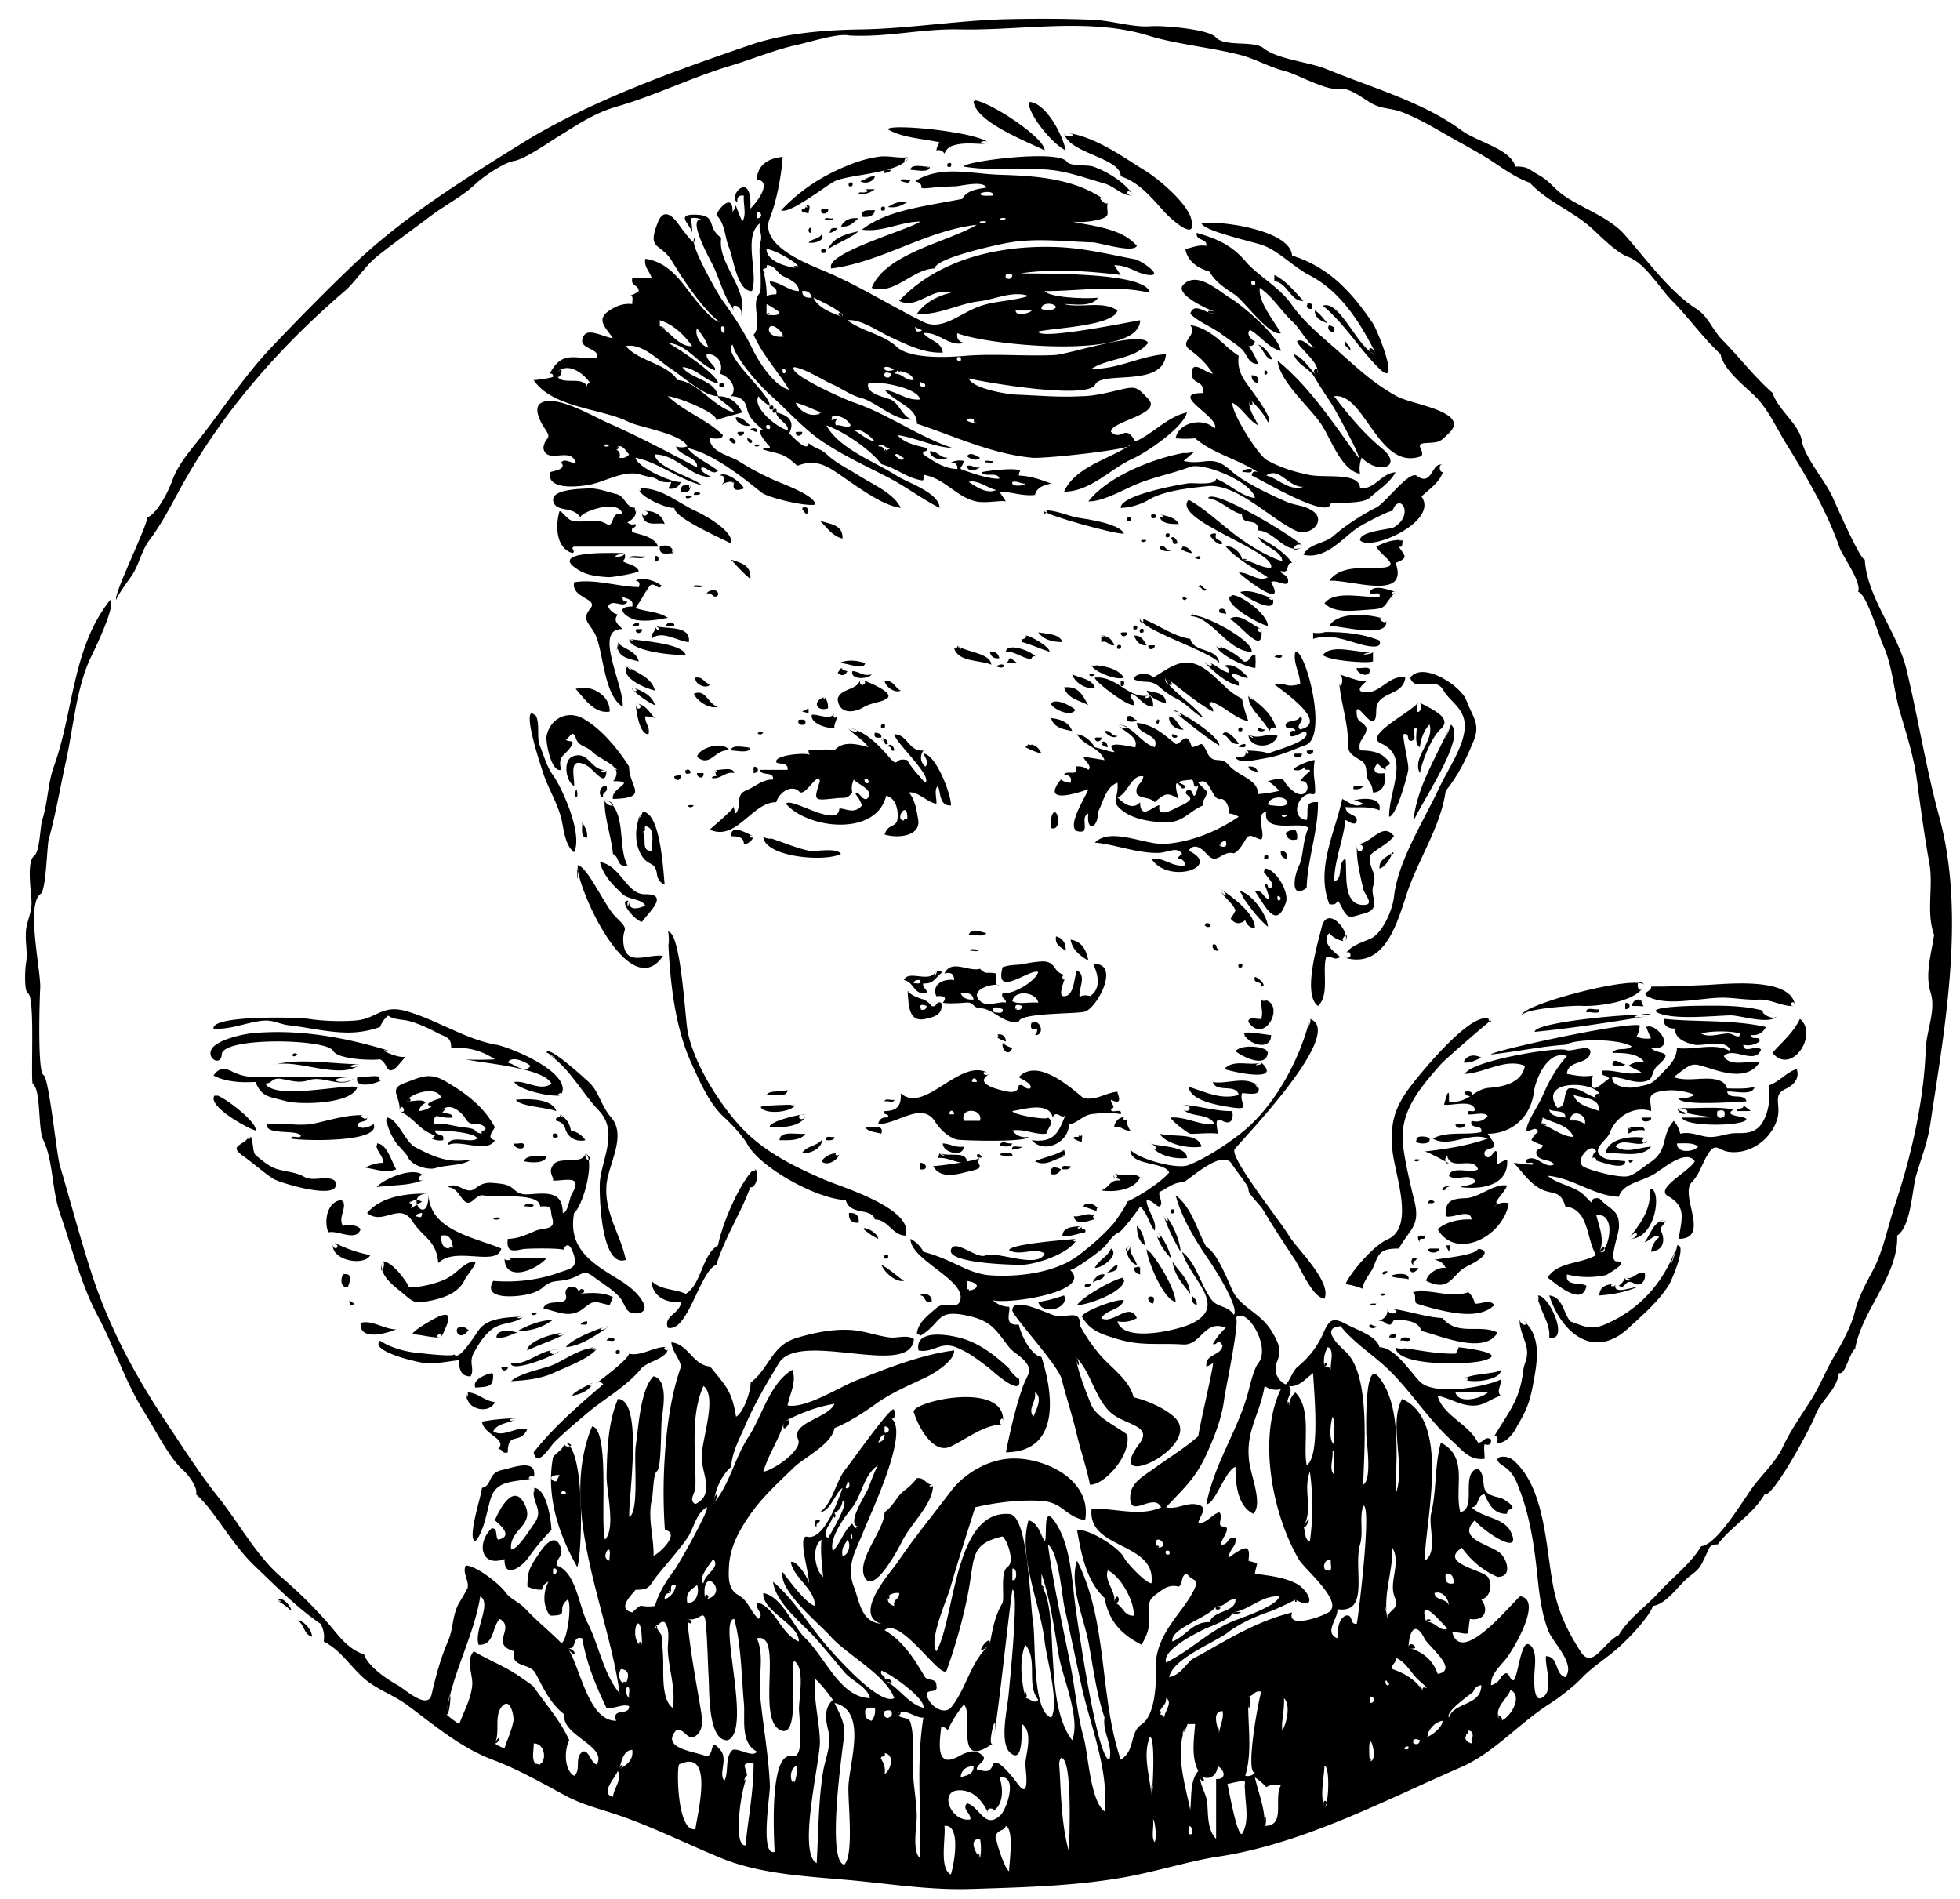
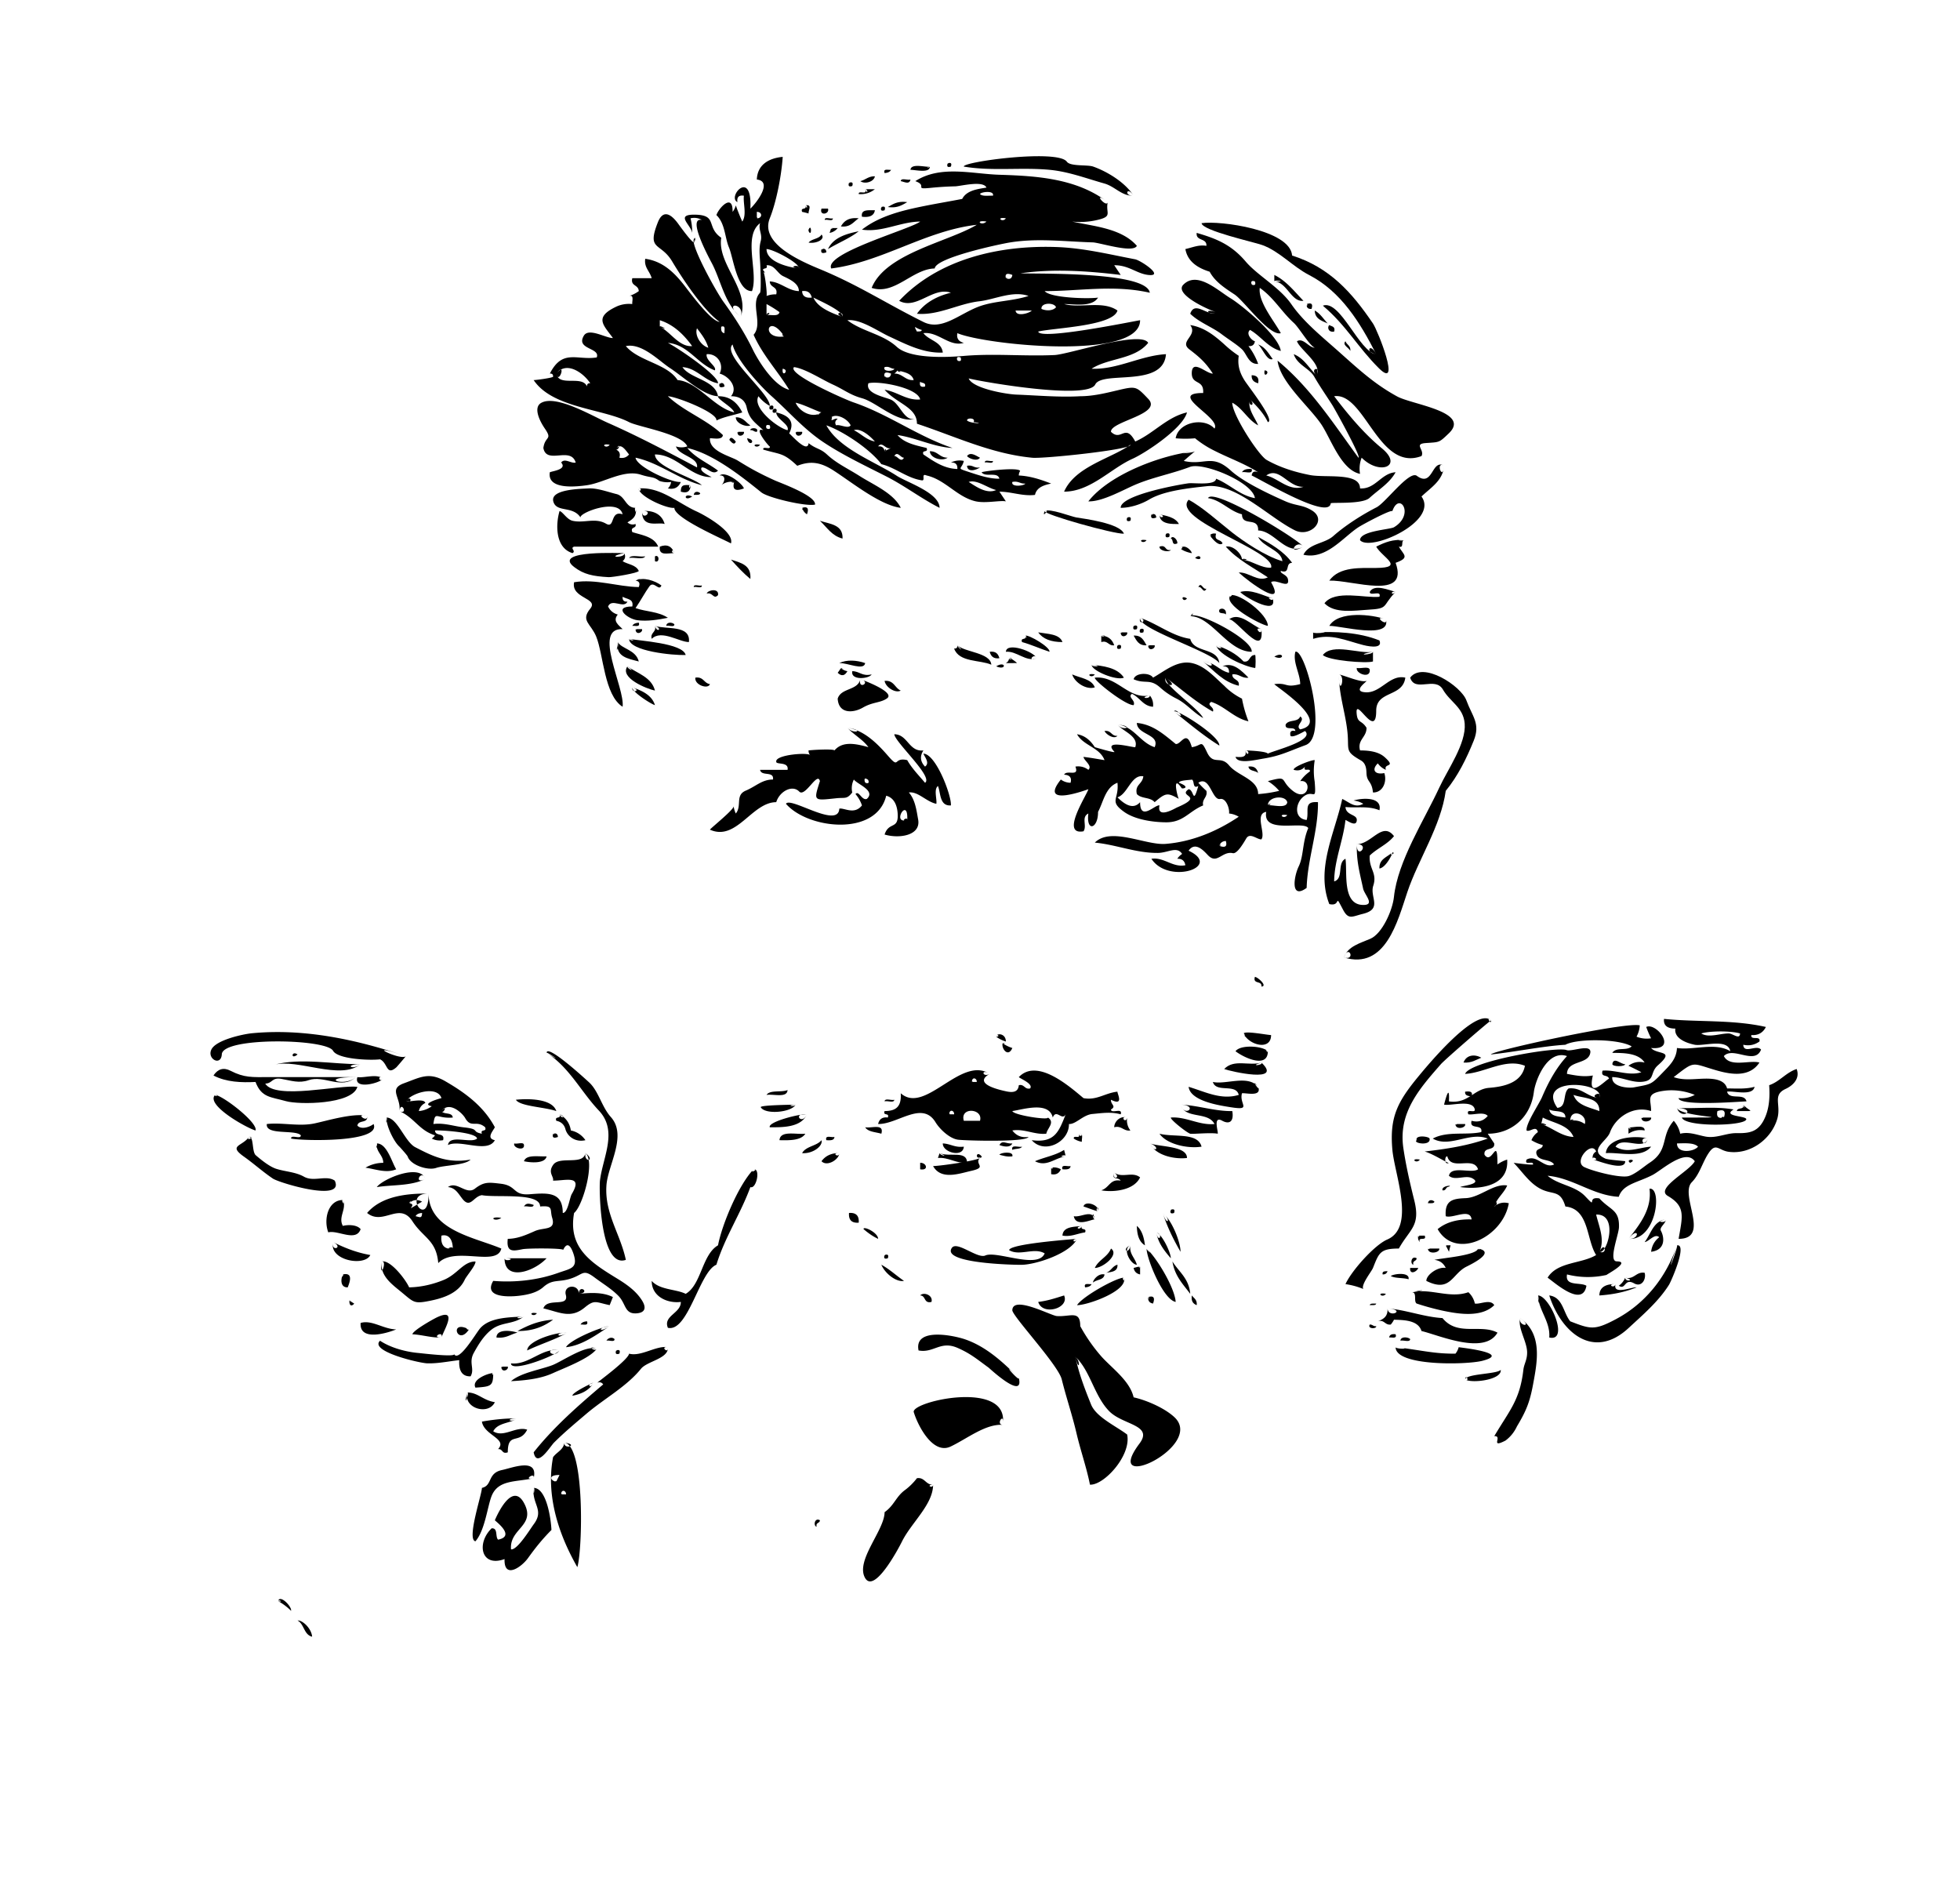
<svg xmlns="http://www.w3.org/2000/svg" viewBox="0 0 290.88 281.76">
  <g clip-rule="evenodd" fill-rule="evenodd">
-     <path d="M144.48 14.88c2.111 0 10.56 5.509 10.56 7.44-2.47-1.264-10.56-4.3-10.56-7.44.48 0 0 .32 0 0zM152.64 15.12c2.511 0 5.06 4.856 5.52 7.2-1.94-.917-5.52-5.237-5.52-7.2.4 0 0 .4 0 0zM146.88 21.36c-1.719.067-3.571-.295-5.253.187-.708.164-1.196.582-1.467 1.253-.269-.446-.668-.606-1.2-.48a3.09 3.09 0 01.48-1.2c-2.532-.562-5.369-.626-7.68-1.92.18-.957 14.14.45 15.12 2.16-2.62.101-.55-.968 0 0zM157.92 19.68c4.374.352 8.902 3.744 11.996 5.624 1.956 1.188 6.209 4.752 6.859 7.147 1.012 3.735-3.105-.063-3.86-.887-1.945-2.123-3.746-4.466-6.596-5.404.09-2.747-7.96-3.437-8.4-6.48 2.81.226.16 1.117 0 0zM134.88 23.28c-1.046 2.448-8.752 2.56-10.963 3.597-1.207.566-6.788 5.009-7.997 4.323 2.984-3.106 6.112-5.125 10.08-6.72 1.45-.583 2.848-1.005 4.469-1.231 1.44-.202 3.12.337 4.41.031-.62 1.457-1.07.253 0 0z" />
    <path d="M168.24 29.04c-1.751.09-2.747-1.359-4.339-1.808-2.695-.759-5.331-1.77-8.141-2.032-4.208-.395-8.564.229-12.72-.48-.26-.706 13.915-2.617 15.287-.726.533.735 3.05.419 3.913.726 2.08.739 4.72 2.326 6 4.32-1.52.078-.97-1.515 0 0zM140.64 24.24c.48-.16.64 0 .48.479-.48.161-.64.001-.48-.479.16 0 0 .16 0 0zM138 24.72c0 1.021-2.114.48-2.88.48.1-1.049 2.33-.322 2.88-.48 0 .16-.87.251 0 0zM132.24 25.2c-.158.322-.513.447-.96.48-.24-.722.54-.425.96-.48zM129.84 26.16c-.119.806-1.48 1.225-2.16.72.77-.187 1.19-.734 2.16-.72zM133.68 26.88c.03-.53 1.018-.102 1.44-.24-.14.792-.91.344-1.44.24zM126 27.12c.48-.16.64 0 .48.48-.48.16-.64 0-.48-.48.16 0 0 .16 0 0zM134.64 30c-.771.429-1.475.926-2.88.72.77-.429 1.47-.926 2.88-.72zM119.52 30.48c1.079-.188.425.736.48 1.2a11.315 11.315 0 00-.96-.24c-.29-.77.77-.19.48-.96.39-.067.3.777 0 0zM130.8 30.72c.48-.16.64 0 .48.48-.48.16-.64 0-.48-.48.16 0 0 .16 0 0zM121.92 30.96h.96c.28.833-1.34 1.116-.96 0zM129.84 31.2c-.131.829-.828 1.092-1.92.96-.19-1.146.98-.939 1.92-.96zM109.92 47.04c-2.314-1.905-2.875-5.172-4.147-7.732-.264-.531-3.96-7.149-1.612-6.667a2.198 2.198 0 00-1.68-.24 8.1 8.1 0 01.24 2.16c-.175-1.22-2.658-2.793.543-2.703 3.251.092 1.495 1.857 3.777 3.423-.65 3.916 4.34 7.791 2.88 11.759-2.9-2.384.77-2.102 0 0zM122.4 32.64c-.041-.521.852-.109 1.2-.24.04.52-.85.109-1.2.24zM127.44 32.4c-.778.501-1.198 1.362-2.64 1.2.46-.822 1.19-1.371 2.64-1.2zM120 34.08c.363-.847.455.442.24.48-.14.025-.3-.337-.24-.48zM123.36 33.84h.96a1.94 1.94 0 01-1.2.72l.24-.72c.32 0 .01.33 0 0zM127.44 34.32c-1.339 1.062-3.072 1.728-4.56 2.64.76-1.644 2.56-2.244 4.56-2.64zM121.92 34.8c.64.733-.833 1.397-1.92 1.2.46-.583 1.56-.524 1.92-1.2zM121.92 36.96c.455-.127.695.033.72.48-.64.24-.88.08-.72-.48.48-.082 0 .16 0 0zM180.48 46.32c-1.135-.342-6.252-2.664-4.868-4.067 2.058-2.087 5.104.849 7.033 2.022 1.693 1.029 7.144 5.563 7.435 7.805-1.901-.496-2.931-2.187-4.56-3.12-.663.52.187 1.542.72 1.68-.088.533-.408.773-.96.72a9.6 9.6 0 011.44 2.64c-1.433.086-1.658-1.449-2.4-2.16-.736-.703-2.088-1.537-3.027-2.253-1.38-1.052-3.335-1.741-4.652-3.026.68-2.067 2.75.566 3.84-.241-2.15-.648-.87.646 0 0zM193.92 45.12c.72-.24.96 0 .72.72-.52.044-.76-.196-.72-.72.24 0-.04.524 0 0zM197.28 48.24c.351.209.93.19.721.96-.84.182-1.07-.628-.72-.96zM187.68 54.96c1.04.1-.25 1.393 0 0zM185.76 55.68c.689.03 1.14.3.96 1.2-.56-.162-1.01-.432-.96-1.2zM106.8 56.88c.455-.127.695.033.72.48-.64.24-.88.08-.72-.48.48-.082 0 .16 0 0zM114.24 60.24c.48-.16.641 0 .48.48-.48.16-.64 0-.48-.48.16 0 0 .16 0 0zM114.72 60.72c.48-.16.64 0 .48.48-.48.16-.64 0-.48-.48.16 0 0 .16 0 0zM111.36 63.84c-.076-.423 1.345-.428.96.24-.43.03-.51-.294-.96-.24zM109.44 64.08h.96c.17.519-.96.982-.96 0 .32 0 0 .16 0 0zM118.08 64.08h.96c.17.519-.96.982-.96 0 .32 0 0 .16 0 0zM108.24 65.28c.235-.735.809.107.96.24-.24.735-.81-.107-.96-.24zM110.88 65.04c1.53.231.29 1.47 0 0zM112.8 66c-.53.733-1.54-.277 0 0zM138 66.96c1.207-.006 1.434.967 2.64.96-.84.585-2.61.059-2.64-.96zM143.52 67.68c.521-.736 1.506.074 1.92.24-.41.624-1.68.102-1.92-.24zM146.16 68.64c-.04-.521.852-.109 1.2-.24.04.52-.85.109-1.2.24zM214.32 69.12c-.19 2.209-1.915 3.181-3.359 4.56 2.66 3.694-7.63 8.251-9.12 6.48-.023-1.375 4.462-1.573 5.04-1.92 3.137-1.883.803-5.378-.24-2.4-.356-.185-4.411 1.99-5.04 2.4-2.284 1.488-4.8 4.865-8.16 4.08.837-1.693 3.134-1.624 4.429-2.771 1.777-1.575 4.255-3.157 6.418-4.263 1.346-.688 4.85-5.505 5.982-4.675 2.44 1.789 2.17-2.577 4.05-1.491-.21 2.431-1.36-.783 0 0zM143.52 69.12c.89-.17 1.03.41 1.92.24-.5.374-1.87.824-1.92-.24zM185.76 69.6c.227.867-.945.334-1.44.48.22-.419.75-.53 1.44-.48zM102.48 72c-.021.926-.501 1.246-1.44.96 0-1.052.43-1.014 1.44-.96.22 1.02-.59-.032 0 0zM94.32 75.36c.238 1.167-.316 1.625-1.2 2.16.342.309.742.389 1.2.24.183.752-.815.325-.48 1.2 1.32.439 3.247.653 3.84 2.16H85.2c-.668.234.342.644-.24.96-2.539-.774-2.521-4.195-1.92-6.24.446.062 1.086 1.246 1.92 1.44 1.712.401 3.364-.502 4.979.433 1.376.798.555-2.034 2.461-1.393-.568-2.506-6.53-.203-6.24.48-1.155-1.78-3.526-.708-4.029-2.331-.583-1.879 4-1.921 5.229-1.989 1.271-.076 2.9.539 4.13.838 1.318.321 1.345 2.042 2.83 2.042.286 1.406-.32 0 0 0zM94.8 72.48c3.229-.233 5.751 2.129 8.578 3.415 1.342.61 5.624 3.049 5.103 4.745-1.409-.75-8.449-3.791-8.4-5.28-1.072.176-5.319-1.714-5.28-2.88.69-.05-.028.828 0 0zM103.92 73.2c-.074.326-.601.199-.96.24.07-.556.64-.552.96-.24zM102.72 73.68c-1.22.849-1.32-.621 0 0zM193.44 81.12c-2.573 1.412-4.264-2.336-6.72-2.4.069-2.108-2.4-.503-2.4-2.4-1.864-.468-3.099-2.106-5.04-2.4.73-1.616 13.12 5.927 14.16 7.2-2.62 1.439-1.01-1.231 0 0zM119.04 75.36c.8-.24 1.04.08.72.96-.36-.225-.6-.545-.72-.96.24 0-.04.601 0 0z" />
    <path d="M95.28 75.84c1.511-.141 2.914.349 3.36 1.92-.95-.345-3.398.737-3.36-1.92 1.941-.181-.023 1.623 0 0zM170.88 76.32c.455-.127.695.033.72.48-.64.24-.88.08-.72-.48.48-.082 0 .16 0 0zM172.08 76.32c.987.229 2.342.42 2.881 1.44-.78 0-2.93.145-2.88-1.44 1.17.271-.03.827 0 0zM167.28 76.8c.48-.16.641 0 .48.48-.48.16-.64 0-.48-.48.16 0 0 .16 0 0zM121.68 77.28c1.504.496 3.446.554 3.36 2.64-1.6-.399-2.32-1.675-3.36-2.64zM173.04 79.2c.48-.16.641 0 .48.48-.48.16-.64 0-.48-.48.16 0 0 .16 0 0zM173.76 79.92c.241-.604 1.061.191.96.72-.94.379-.5-.623-.96-.72zM170.16 80.16c-.53.733-1.54-.277 0 0zM208.32 80.16c-.441.205.095 1.186-.72.96.685 1.222 1.717 1.611-.48 2.4 2.041 5.674-6.434 2.526-9.84 2.64 1.502-2.126 4.688-1.86 6.949-1.878 4.342-.035.91-1.566.011-3.162 1.33-.674 2.55-1.124 4.08-.96-.38.177-1.88-.201 0 0zM100.08 82.08c-1.049 0-2.328.454-2.16-.96 1.054-.408 1.774-.087 2.16.96-.64 0-.238-.906 0 0zM92.64 82.08c.235.467.155.867-.24 1.2.751.475 1.979.515 2.4 1.44-.026.318-3.949.957-4.477.928-2.349-.132-3.693-.416-5.11-1.502-3.387-2.595 7.246-2.026 7.427-2.066.267.753-3.095.684 0 0zM93.36 82.8c.333-.547 1.671-.089 2.4-.24-.333.547-1.671.089-2.4.24zM97.2 82.56c.7-.353.7 1.073 0 .72v-.72zM177.36 82.8c.89-.838 1.22.655 0 0zM108.48 83.04c1.441.479 3.058.782 2.88 2.88-1.05-.869-1.97-1.868-2.88-2.88zM94.32 86.16c1.155-.583 2.886.011 3.84.72-.344.964-1.128-.767-1.786.134-.649.889-1.237 2.034-2.054 3.226 1.548.548 3.398.494 4.8 1.44-1.481.285-3.036.554-4.546.355C93.105 91.843 90.886 90 93.84 90c.228-1.145-.759-1.057-1.44-1.44-.043.523.197.764.72.72-.534 1.116-2.33-.574-2.88.72.3.614.78 1.014 1.44 1.2-.799.962.128 1.554.72 2.16-4.542-.209.372 8.703 0 11.52-2.728-1.701-2.84-7.756-3.914-10.406-.789-1.947-2.362-2.354-.885-4.154 1.299-1.583-2.888-1.497-2.4-3.92 3.206-.531 6.403.662 9.6.72.229-.564.069-.884-.481-.96 1.145-.578.722-.242 0 0zM102.96 87.12c-.041-.521.851-.109 1.2-.24.04.52-.85.109-1.2.24zM177.84 87.12c.435-.868.661.424 1.199.24-.44.869-.66-.423-1.2-.24z" />
    <path d="M207.12 87.84c-2.101 2.145-.913 2.467-4.15 2.646-1.908.106-4.915.626-6.409-.966 1.579-2.047 5.994-.731 8.16-.96.339-1.061-1.437-.014-1.44-.72.65-1.244 2.93-.241 3.84 0-.67.687-.82-.215 0 0zM106.56 88.32c-.692.696-.751-.467-1.68-.24.18-.555 1.87-.838 1.68.24zM188.88 88.8c.83 2.841-4.795-.63-4.801-.96 1.59-.446 3.34.522 4.8.96.2.679-1.38-.415 0 0zM182.64 88.32c1.318-.304 5.52 2.821 5.52 4.56-1.09-.149-6.84-3.248-5.52-4.56.62-.144-.7.692 0 0zM176.16 88.8c-.58.787-1.15-.667 0 0zM181.92 91.2c-.178-.383-1.175.055-.96-.72.33-.354 1.14-.125.96.72zM187.2 93.36c.494 4.656-3.814-1.663-4.8-1.44 1.51-1.211 3.49.948 4.8 1.44.13 1.252-1.34-.504 0 0zM205.68 91.92c.813 3.054-6.817.899-8.4.96 1.34-2.275 6.39-1.716 8.4-.96.35 1.309-2.19-.823 0 0zM94.8 92.4c.242.722-.535.425-.96.48.158-.322.513-.447.96-.48zM100.08 92.64c.041.521-.852.108-1.2.24.024-.61.894-.567 1.2-.24zM97.2 92.88c1.67.566 5.323-.198 5.04 2.4-1.436 0-4.084-1.898-5.52-.48-.271-.958.752-.963.48-1.92 1.195.405.317 1.117 0 0zM168.24 92.88c.48-.16.641 0 .48.48-.48.16-.64 0-.48-.48.16 0 0 .16 0 0zM94.32 93.36h.96c.174.519-.96.982-.96 0 .32 0 0 .16 0 0zM169.2 93.36c.48-.16.641 0 .48.48-.48.16-.64 0-.48-.48.16 0 0 .16 0 0zM154.08 93.84c1.426.254 3.148.212 3.601 1.44-1.68.004-2.91-.454-3.6-1.44zM166.32 93.84h.96c.17.519-.96.982-.96 0 .32 0 0 .16 0 0zM194.88 93.84c3.278-.148 6.753-.035 9.84 1.2.617 1.486-2.279.715-2.419.679-2.647-.681-4.749-1.743-7.421-.919v-.96c3.86-.175 0 .32 0 0zM152.16 94.32c.578-.125 3.685 1.691 3.601 2.4-1.375-.442-2.686-1.058-4.08-1.44-.3-.77.78-.19.48-.96.2-.044.3.777 0 0zM163.44 94.32c.972.051 1.611.531 1.92 1.44-.885.114-.937-.781-1.92-.48v-.96c1.19-.07 0 .32 0 0zM168.24 94.32c1.189-.069 1.504.736 1.92 1.44-1.19.07-1.5-.736-1.92-1.44zM93.36 94.8c1.368.29 7.998.619 8.4 2.4-1.822.078-8.4-.566-8.4-2.4 1.41.298 0 .32 0 0zM91.68 95.28c.591 1.036 2.689 1.127 3.12 2.88-1.625-.431-3.475-.688-3.12-2.88.233.407-.386 2.386 0 0zM142.08 95.76c1.082 1.036 4.908 1.074 5.04 2.88-1.621-.738-4.796-.318-5.52-2.4.35.031.51-.13.48-.48 1.28 1.224-.03.293 0 0zM153.84 97.68c-1.561.606-2.961-1.115-4.561-.96.09-1.523 4.26 0 4.56.96-1.54.597-.29-.911 0 0zM165.84 95.76c.479-.16.64 0 .479.48-.48.16-.64 0-.48-.48.16 0 0 .16 0 0zM170.4 95.76h.96c.17.519-.96.982-.96 0 .32 0 0 .16 0 0zM180.48 95.76c1.519.478 2.976 1.23 4.08 2.4 1.027.191.776-.974 1.68-.96.14-.367.14 2.287 0 1.92-1.5-.181-5.37-1.926-5.76-3.36 1.64.517.17.63 0 0zM203.76 96.72v1.44c-.977.32-6.624-.131-7.44-.96 1.47-1.822 5.46-.097 7.44-.48 0 .48-3.07.594 0 0zM146.88 96.72c.919-.119 1.27.33 1.439.96-.92.119-1.27-.33-1.44-.96zM189.12 97.44c1.48-.898 1.57.703 0 0zM149.76 97.68c.277-.067 1.213.704 1.172.71-.551.017-1.102.02-1.652.01.29-.15.45-.39.48-.72.74-.18.07.472 0 0zM128.4 98.4c-.189 1.175-2.572-.049-3.84 0 1.09-.548 2.63-.426 3.84 0zM178.56 98.16c1.585.009 2.386 1.368 3.84 1.68.041-.681-.279-1.001-.96-.96 1.561-.707 2.858.708 3.84 1.68-.959.17-1.441-.65-2.399-.48-.014.904 1.151.652.96 1.68-2.22-.52-3.64-2.168-5.28-3.6 1.83.01 1.58 1.381 0 0zM147.84 98.88c1.48-.898 1.57.703 0 0zM162 98.64c1.633.175 3.797.395 4.8 1.92-1.1.51-4.84-1.042-4.8-1.92 2.02.217-.02.418 0 0zM93.12 98.88c1.476 1.062 3.571 1.595 4.08 3.6-1.167-.24-5.315-1.89-4.08-3.6 1.488 1.072-.202.279 0 0zM124.8 99.12c.266.267.586.427.96.48-.389.707-.869.787-1.44.24.18-.23.34-.469.48-.72.48.003-.06.342 0 0zM201.36 99.12c.574.146 1.741-.301 1.92.24.17 1.44-2.13.595-1.92-.24zM126.48 99.6c1.114.006 1.434.806 2.88.48-.36.66-3.16.94-2.88-.48zM199.44 142.08c.594-1.684 2.501-2.139 3.944-2.775 1.78-.785 3.286-4.268 3.487-6.192.559-5.337 4.498-11.407 6.729-16.232 1.244-2.693 4.01-6.54 3.772-9.499-.194-2.426-2.138-3.169-3.237-5.062-1.158-1.991-4.156.495-4.855-1.76 1.89-2.499 7.569 1.239 8.346 3.379.855 2.357 2.12 3.418 1.087 5.974-1.065 2.636-2.342 5.235-4.152 7.447-.72 5.219-4.082 10.199-5.7 15.02-1.44 4.27-3.22 11.61-9.43 9.7.73-2.07 1.82.56 0 0zM159.12 100.08c1.212.548 2.867.653 3.36 1.92-1.22.42-2.99-.69-3.36-1.92zM162.48 100.08c-.53.73-1.54-.277 0 0z" />
    <path d="M198.72 100.08c1.103.263 3.325 1.248 4.08.96.054.132-2.216 1.603-.084 1.696 2.236.097 3.543-2.698 5.844-2.176-.376 2.932-4.32 1.882-4.32 4.92 0 4.35-3.086-2.141-2.907.332.113 1.576.721.982 1.468 2.188.03 1.419-1.39 1.763-.96 3.36 1.231.007 2.701.135 3.669 1.011 1.792 1.622-.232.813.171 1.87a2.717 2.717 0 01-1.2-.96c-.956.916-.472 1.732.96 1.44.432 1.217-.179 2.912-1.68 2.88-.171-1.679-.828-1.505-.95-2.65-.05-.473.067-1.587-.849-2.11-2.49-1.421-1.686-1.498-2.009-4.368-.31-2.8-1.29-5.55-1.23-8.39 1.1.26-.08 3.66 0 0zM103.2 100.56c1.217-.178 1.252.828 2.16.96-.25.81-2.32.14-2.16-.96zM170.64 103.2c.388.489.548 1.049.479 1.68-1.463-.095-1.932-1.351-3.119-1.92-.729.483.588.955.239 1.68-1.18.061-5.903-3.652-5.76-4.08 3.31-.32 4.96 3.28 8.16 2.64.09.63-1.8.36 0 0zM127.68 100.8c.297.067 5.272 1.917 3.958 2.838-.977.685-2.097.509-3.576 1.365-1.402.812-3.601.988-3.742-1.323.5-1.63 2.96-1.17 3.36-2.88 1.76.4-.4 1.68 0 0zM131.28 101.04c1.402-.123 1.504 1.056 2.4 1.44-.77.44-2.24-.47-2.4-1.44z" />
-     <path d="M166.32 101.04c.7-.353.7 1.073 0 .72v-.72zM90.48 105.6c-2.287.371-3.755-1.949-5.04-3.36 1.853-.74 5.101.66 5.04 3.36zM157.92 102c2.321-.242 2.782 1.377 3.6 2.64-1.36-.71-3.16-1-3.6-2.64zM170.16 102.48c1.291.31 2.885.315 2.88 1.92-1.2-.4-2.35-.85-2.88-1.92zM106.56 104.88c-1.274.389-3.041-.795-3.6-1.92 1.78-.84 2.16 1.63 3.6 1.92zM185.28 103.2c1.656 1.364 3.485 2.596 4.08 4.8-.486-.129-.807.03-.96.48-1.15-2.06-3.23-3.42-3.12-5.28 1.62 1.34-.02.38 0 0zM122.4 103.44c.365.498.524 1.058.48 1.68-1.78.54-2.38-1.12-.48-1.68.2.52-.5.14 0 0zM159.6 105.36c-.845 1.239-3.748-.45-3.6-.96.56-.88 2.98.33 3.6.96zM210.48 104.16c1.899 1.034 5.219 2.338 3.321 4.041-1.39 1.247-2.703 4.662-3.081 6.519-1.223-2.323 2.19-4.707 1.439-7.2-.885.898-1.288 2.137-1.439 3.36-.865-.42-.428-2.198-.48-2.88-1.127.287.338 1.566-.72 1.92-.925.187-.154-1.278-1.2-.96-.272.25.792 4.386.68 5.24-.146 1.105-1.816 6.966-2.84 7-.052-3.974 3.182-8.93-1.228-10.893-2.75-1.23 5.15-4.93 5.55-6.15 1.4.76-.96 2.96 0 0zM94.32 104.4c1.471.094 1.981 1.244 2.88 2.16a3.68 3.68 0 00-1.44-.24c-.074 1.052.763 1.517.479 2.64-1.319 0-1.762-3.1-1.919-4.56 1.579.1.178 1.66 0 0zM120 105.12v.72a12.13 12.13 0 00-.96-.24l.96-.48c0 .24-.45.03 0 0zM79.2 105.84c1.107.909.373 3.456.89 4.741.549 1.365 1.075 3.196 1.906 4.343 1.413 1.95 4.542 8.833 3.204 11.556-1.329-1.057-1.501-3.196-1.833-4.718-.548-2.509-2.062-4.785-2.829-7.26-.274-.88-3.136-9.35-1.338-8.66 1.035.85-.913-.35 0 0zM123.84 105.84c.853.513-.145 1.43 0 2.16-.934.199-3.653-.613-3.36-1.92.88-.18 2.77.92 3.36-.24.97.58-.58 1.14 0 0zM167.28 106.32c.972-.332.76.521 1.44.48-.13.42-1.94.52-1.44-.48zM173.52 106.32c1.171.189 1.263 1.457 2.16 1.92-.62.21-2.36-.52-2.16-1.92zM156 106.56c1.502.177 2.676.684 3.119 1.92-1.43-.25-2.79-.58-3.12-1.92zM118.56 106.8c.38.02.916-.115.96.24.26.84-1.47.64-.96-.24zM171.6 106.8c.825-.178.252.589.24.72-.23-.18-.31-.42-.24-.72.41-.09.04.28 0 0zM130.8 107.52c.48-.16.64 0 .48.48-.48.16-.64 0-.48-.48.16 0 0 .16 0 0zM215.28 107.52c2.557 1.679-4.557 11.854-5.52 14.4.48-5.23 3.52-9.68 5.52-14.4.19.13-1.93 4.55 0 0zM183.84 108c.479-.16.64 0 .479.48-.48.16-.64 0-.48-.48.16 0 0 .16 0 0zM186.72 108c.431-.03.506.294.96.24.08.42-1.34.43-.96-.24zM183.84 110.4c-1.412.131-1.394-1.167-2.4-1.44.52-.92 2 .7 2.4 1.44zM113.28 108.72c-.53.73-1.54-.28 0 0zM129.84 108.72c.459.101 1.033.087.96.72-.63.07-1.2.08-.96-.72zM174 108.96c.387-.067.413.227.72.24.1.47-1.09.35-.72-.24zM185.28 108.96c1.464.928 2.804-.323 4.32.24-.65 2-4.32 1.91-4.32-.24 1.58 1 0 .4 0 0zM162.48 109.44h.96c.17.52-.96.98-.96 0 .32 0 0 .16 0 0zM130.8 109.92c.174-.757.96-.172.96.48-.77.29-.19-.77-.96-.48.08-.33.78-.3 0 0zM163.44 110.4c.172-.755.96-.173.96.48-.38-.05-.69-.21-.96-.48.07-.33.48 0 0 0zM152.64 110.4c.94.089 1.58.569 1.92 1.44a13.447 13.447 0 01-2.4-.96c.19-.13.35-.29.48-.48 1.05.07 0 .32 0 0zM184.8 110.4c.241.722-.535.425-.96.48.16-.32.51-.45.96-.48zM108.24 111.36c-2.123-.265-2.792 2.605-4.8.96.31-1.39 3.91-2.44 4.8-.96zM131.76 110.88c.172-.756.96-.173.96.48-.77.29-.19-.77-.96-.48.07-.33.78-.3 0 0zM111.36 110.88c0 1.02-2.114.48-2.88.48.1-1.05 2.33-.32 2.88-.48 0 .16-.87.25 0 0zM193.92 111.36h.96c.17.52-.96.98-.96 0 .32 0 0 .16 0 0zM90 114.24c-.016 2.884-1.76.004-2.919-.632-2.892-1.586-1.753 1.823-1.88 3.032-1.252-.685-1.69-3.817-.206-4.391 2.412-.93 2.72 2.28 5.005 1.99-.003.64-1.895.24 0 0zM192 111.84h1.199c.18.58-1.2.92-1.2 0 .4 0 0 .16 0 0zM111.84 113.76c.854 0 .854.96 0 .96v-.96c.16 0 0 .32 0 0zM101.76 114.24c.455-.127.695.033.72.48-.64.24-.88.08-.72-.48.48-.08 0 .16 0 0zM106.08 114.24c.547.158 2.782-.569 2.88.48-1.368-.302-1.992 1.021-3.36.72.184-.227.424-.307.72-.24-.09-.32-.17-.64-.24-.96.87.25-.05.45 0 0zM103.44 114.72h.96c.17.95-1.01.79-.96 0zM101.04 114.96c0 1.327-1.107.679-.96.24.32-.09.64-.17.96-.24 0 .24-.45-.05 0 0zM90 116.64c.354 1.074-.703.737-.48 1.68-.912-.21-.448-1.87.48-1.68zM202.32 116.64c-.221.419-.75.53-1.439.48-.23-.87.95-.34 1.44-.48zM85.44 117.36c.156-.677.279.553.24.72-.111.48-.451.19-.24-.72zM89.76 118.56c3.345 1.603 1.835 7.121 3.36 9.84-1.643.396-1.09-1.201-2.16-1.68-.179-2.38-1.449-5.95-1.2-8.16 2.867 1.37-.146 1.3 0 0zM102.96 119.52c-.53.73-1.54-.28 0 0zM95.28 120.48c2.687-.189 3.129 8.416 3.36 10.8-.727-.336-1.113-.91-1.159-1.721-.378-1.745-1.096-1.021-2.064-2.315-1.358-1.81-1.28-4.86-.137-6.76.43-.03-1.455 2.42 0 0zm0 2.88c.864.999-.296 3.002 1.44 2.88 0-1.108.455-2.958-.489-3.472-1.091-.6.027.8-.951.59.482.56.512.11 0 0zM156.48 120.48c.743.138.896 2.889-.479 2.4-.04-1-.08-2 .48-2.4zM86.4 121.92c.266.774.852 1.228.72 2.4-1.033-.01-.666-1.41-.72-2.4zM111.84 124.08c-.22.707-.7 1.106-1.44 1.2.003-1.223-1.087-1.122-1.92-1.2 0-1.95 2.4-.34 3.36 0-.2.68-1.25-.44 0 0zM192.24 123.12c.257.446.337.926.24 1.44-.924.241-1.484-.08-1.68-.96.43-.31.91-.47 1.44-.48.28.28-.76-.12 0 0zM113.28 124.08c2.264.596 4.384 1.636 6.676 2.144 1.058.235 4.181-.522 4.844.497-2.44 1.27-11.52.43-11.52-2.64 2.48.65 0 .4 0 0zM190.08 126.24c.676.045 1.022.417.96 1.2-.68-.04-1.02-.42-.96-1.2zM187.68 126.96c.479-.16.64 0 .479.48-.48.16-.64 0-.48-.48.16 0 0 .16 0 0zM93.36 133.68c-.131 1.677 1.64 1.048 2.4.72-.426-1.01-2.496-.87-3.398-1.738-1.427-1.373-2.854-2.73-3.322-4.742 3.125.55 3.958 4.819 6.659 4.781 3.761-.054.549 2.695-.419 4.099-1.093-.16-3.704-3.39-1.92-3.12-.131 1.68-.472-.07 0 0zM85.68 128.4c1.442 0 4.079 6.114 5.704 7.676 2.327 2.238.886 1.416 1.133 3.875.363 3.601 3.474 1.595 5.883 1.889-4.951 7.34-12.78-9.97-12.72-13.45.24 0-.079 4.57 0 0zM187.68 128.88c1.66 0 3.675 3.533 3.162 5.026-1.429 4.163-2.97.694-4.603-1.666 1.276-.212 1.112 1.035 2.16 1.2a10.958 10.958 0 00-.72-2.16c.771-.294.189.774.96.48.7-1.01-1.24-1.72-.96-2.88.32 0-.35 1.48 0 0zm1.92 4.08c-.19 1.45 1.1.16 0 0zM180.96 131.76c1.91 1.366 5.279 3.688 5.279 6-.739-.094-1.22-.494-1.439-1.2-.808.645-1.527.565-2.16-.24.263-.387.502-.787.72-1.2-.52-1.34-1.94-1.97-2.4-3.36 1.91 1.37.48 1.44 0 0zM183.84 132.24c1.702 0 4.319 3.645 4.319 5.28-1.74-1.49-3.04-3.4-4.32-5.28.32 0 1.29 1.91 0 0zM199.68 139.68c-.965-.08-1.766-.48-2.4-1.2-1.558 1.544 1.729 3.484 1.622 3.542-1.052.564-1.01-.199-2.102.059-.586 2.077.54 5.568-1.2 7.2-2.335-1.711-.072-9.169.559-11.723.81-3.29 4.18.52 3.52 2.12-1.25.05.82-1.99 0 0zM178.8 137.28c-.09-.435 1.12-.394.72.24-.32.11-.56.03-.72-.24-.1-.47.15.01 0 0zM146.4 138.48c-.807.679-1.351.129-2.64.24.46-1.1 1.64-.45 2.64-.24zM99.12 138.24c1.938 0 2.533 12.712 2.926 14.769.918 4.805 4.68 10.775 7.97 14.303 3.445 3.692 8.117 5.949 12.696 7.896 2.19.931 13.017 4.205 11.687 8.153-1.989-.045-2.562-2.37-4.56-2.4-.493-1.805-3.716-.53-4.32-2.88-4.165-.117-12.596-4.702-14.606-8.274-.716-1.272-2.323-2.979-3.517-4.079-2.153-1.982-3.575-5.291-4.773-7.921-2.675-5.86-3.281-13.13-3.51-19.57.24 0 .158 4.44 0 0zM156.72 138.96c.964.236 1.472.929 1.439 2.16-.62-.58-1.63-.77-1.44-2.16zM158.88 139.44c1.665.255 2.331 1.509 2.64 3.12-1.18-.74-2.34-1.5-2.64-3.12zM180 140.16c.771-.211.328.791.96.72-.16.52-1.26.01-.96-.72zM144 141.12c-.041-.521.851-.109 1.2-.24.04.52-.85.11-1.2.24zM158.16 144.72c-.043.464-1.243 3.039-.347 3.107 1.641.125 1.538-2.752 2.027-3.827 1.632.922-.085 3.031.479 4.32-.41-.89 1.576-.574 1.44-.48 1.725-1.188 1.21-3.196.479-4.8 4.144-.175.604 6.506-1.206 7.074-1.268.398-9.913.119-9.834 1.565-2.457.214-3.74-1.97-5.651-2.054-1.347-.059-.848-.992-2.341-.833-.638.067-2.687.18-3.288.007.808-.983-.106-1.042-.96-.96-.764-1.817 1.164-2.65 2.64-2.399-.021-.926-.501-1.246-1.44-.961 1.021-2.229 3.635-.208 5.28-.72.951.999 1.129.374 2.4.72.113.354-.426 1.872.479 1.681-1.45-.248-4.728.932-2.688 2.527.964.754 2.884-.18 3.647.112.046-.754-.791-.529-.479-1.439 1.415.31 4.879-1.704 5.279-3.12-1.257-.543-6.59 4.063-5.279-.72 1.252-.393 1.468-.254 2.911-.431a20.57 20.57 0 012.996-.429c2.23.05 1.42 1.67 3.45 2.05-.15 1.57-1.01-.19 0 0zm-13.68 3.6c-.131-.829-.828-1.093-1.92-.96.29.67.87 1.05 1.92.96zm5.76.24c.806.555 2.636.084 3.84.24-.24-1.58-3.52-2.01-3.84-.24zm.48 1.2c.563.229.884.07.96-.479-.8-.32-1.12-.16-.96.48.42-.06 0-.16 0 0zm-3.36.48c.338-.1 1.666.385 1.44-.48-1.12-.48-1.6-.32-1.44.48.5-.14 0-.16 0 0zM183.84 143.04c.479-.16.64 0 .479.48-.48.16-.64 0-.48-.48.16 0 0 .16 0 0zM138.96 144c.316.094.637.174.96.24-1.084.703-1.313 1.845-2.88 1.68-.227.792.59.722.48 1.44-1.964.359-1.787-1.609-3.36-1.92.7-1.66 3.92.66 4.8-1.44.43-.03-.88 2.08 0 0zm-3.36 1.92c.425-.055 1.202.242.96-.479-.55-.07-.9.06-.96.48zM244.08 146.16c-1.173 2.562-7.059 3.239-9.474 3.103-1.087-.062-8.494.387-8.766 1.457-.49-1.51 16.72-6.13 18.24-4.56-1.06 2.3-1.65-1.71 0 0zM266.4 149.28c-1.791.19-3.438-1.021-5.443-.941-1.663.067-3.234-.219-4.802-.281-3.182-.126-7.888 1.222-10.969.101-2.259-.822.07-.95-.146-1.758 2.713.032 5.421-.123 8.13-.235 2.79-.11 12.83-1.33 13.23 3.12-1.34.14-.12-1.32 0 0zM134.64 146.88c.373.85 1.874 1.262 2.466 1.454.457.222.834.537 1.134.946.875.285.566-.766 1.44-.48.359 1.783-1.074 2.126-2.387 2.413-2.79.61-2.37-2.87-2.65-4.33.29.67.17.89 0 0zm1.92 2.88c.563.229.884.07.96-.479-.8-.32-1.12-.16-.96.48.42-.06 0-.16 0 0zM187.2 148.32c3.884.108.656 6.962-1.92 3.359-.146-.938 1.541-.355 1.92-.479.28-1.2-.13-1.84 0-2.88 1.71.05-.06.42 0 0zM243.6 148.32c-.093 1.317 1.433.96-1.44.96.18-.74.66-1.06 1.44-.96-.03.43-.92-.12 0 0zM241.2 148.8c.854 0 .854.96 0 .96v-.96c.16 0 0 .32 0 0zM263.76 150.72c-.933 1.482-5.557-.084-6.976-.041-2.896.087-7.859.629-10.4-.248-2.929-1.013 4.806-1.171 5.399-1.175 3.93-.03 8.31-.18 11.98 1.46-.8 1.27-4.43-1.97 0 0zM83.28 162.48c-1.144.463-6.38-.737-6.96-1.92 1.76-.268 3.927 1.468 5.52.24-1.28-2.438-10.317-2.993-12.827-3.631.561.143 3.557.097 4.427.031-1.948-1.32-4.131-1.868-6.48-1.681 0-1.696-.745-1.531-2.147-2.292-1.132-.614-2.943-1.419-4.117-1.715-.988-.25-2.228-.17-3.095-.793a4.1 4.1 0 00-1.2 1.681c-1.162.419-2.359.68-3.59.781-3.225.266-6.734-.679-9.85-1.021-1.623-.181-2.403-.893-4.174-.671-2.383.298-4.664 1.341-7.105 1.15-.292-2.037 12.674-1.684 14.16-1.439 1.995.327 4.973.41 7.031.23 3.012-.264 3.817-2.37 7.313-1.408 4.546 1.25 8.882 4.224 13.497 5.018 1.882.31 11.435 4.15 9.597 7.43-1.676.68.511-.91 0 0zm-7.92-4.8c.894.14 2.603 1.779 3.36.48-.538-.49-2.762-1.62-3.36-.48zM237.36 149.76c.146.946-1.317.282-1.92.48-.15-.95 1.32-.28 1.92-.48zM245.04 150.72c-5.744.911-11.487 1.848-17.279 2.4-.08-1.57 17.32-3.02 17.28-2.4-5.66.9.06-.93 0 0zM194.4 151.2c5.528 1.944-10.214 18.062-11.156 19.324-.869 1.165 6.702 10.588 8.036 12.836 1.129 1.896 6.413 6.856 5.28 9.359-1.774-.166-3.55-4.521-4.357-5.743-1.626-2.465-3.259-4.924-4.763-7.457-.479-.81-2.258-2.355-2.148-3.011.077-.467-1.927-2.871-2.463-3.76-1.302-2.156-5.336 1.465-7.148 2.691-1.503-.031-2.342.852-3.601 1.439-.226.636.674 1.688 0 2.16-.489.032-.979-.93-1.92-.96.021 1.552 1.606 3.01 1.2 4.56-.871-1.106-1.068-2.647-2.16-3.6.094.02-2.598 3.592-3.057 3.783-.853.355-1.395 1.17-2.157 2.103-.505.616-4.864 3.81-5.206 3.501 3.602 3.249-8.979 5.135-11.42 4.533a3.458 3.458 0 002.4.96c.263.724-.928 2.888 1.439 2.64.284 1.48 1.833 4.626 3.36 4.801 1.784 5.521 2.837 14.084-5.28 14.159.665-3.217 1.375-6.439 2.451-9.549.751-2.17 1.64-2.456.379-3.968-.668-.803-1.756-1.32-2.35-2.083-2.08-2.669-2.646-3.959-6.419-4.728-4.506-.918-3.512 1.119-6.781 3.048-.102-.187-.262-.267-.48-.24.049-1.71 1.797-2.921 2.936-3.933 1.205-1.07 3.131.517 3.517-1.215.668-2.995-7.413-5.886-7.413-9.013a4.373 4.373 0 011.92 1.92c1.13.304 2.231.688 3.304 1.154 2.287.97 4.181 2.182 6.723 2.346 4.199.27 9.562-.396 12.947-2.936 1.791-1.344 3.918-3.193 5.346-4.884.285-.34 1.987-2.845 1.92-3.12 1.832-.837 4.867-2.765 6.24-4.32-.695-1.67-5.789-.929-5.76-3.36 1.474 1.511 6.999 2.875 8.561 2.278 2.711-1.036 5.737-3.112 7.759-4.678 5.06-3.92 8.81-10.98 10.32-17.03.36.12-.54 2.16 0 0zm-50.88 40.32c1.306.018 2.463-1.012 0-1.439v1.44c.73.01 0-.48 0 0zm9.84 18.72c.282-.75 1.51-2.872.24-3.601.25 1.38-1.15 2.36-.24 3.6zM267.12 151.2c2.813 2.264-1.218 8.477-4.08 5.04 1.42-1.62 3.11-2.97 4.08-5.04zM153.12 151.68c1.479-.422 1.916 2.055.48 1.92.241-.263.348-.564.322-.904-.85.2-1.12-.14-.8-1.02.9-.26 0 .32 0 0z" />
    <path d="M60.24 156.72a49.649 49.649 0 01-1.394 1.646c-1.557 1.371-1.253-.623-2.446-1.166-1.417.181-6.263.004-6.972-1.269-1.003-1.802-16.357-2.072-16.509.514-.109 1.852-2.267.68-1.53-.736.732-1.406 4.71-2.251 5.981-2.376 7.764-.75 15.546.93 22.87 3.4-.776.74-6.866-2.31 0 0zM147.84 153.84c.032-.583 1.439-.519 1.439.72-.52-.16-1-.4-1.44-.72.03-.53.73-.01 0 0zM148.8 154.8c.44.319.92.559 1.439.72-.63 1.48-1.66.06-1.44-.72.73-.01-.05.19 0 0zM188.16 156c0 2.574-3.443 1.033-4.8 0 .72-1.01 4-.81 4.8 0 0 .4-.66-.67 0 0zM81.12 156.24c.039-1.411 5.961 4.065 6.284 4.358 1.433 1.299 1.858 3.604 3.254 5.169 2.464 2.764-.446 7.081-.659 10.152-.288 4.161 2.075 7.205 2.88 11.04-3.831 1.336-3.985-10.53-3.84-11.76.408-3.469 2.716-7.355-.17-10.402-2.669-2.82-4.376-6.42-7.749-8.56.006-.23 3.017 1.92 0 0z" />
    <path d="M44.16 156.48c-1.055.88-.912-.66 0 0zM219.84 156.96c-.808.313-1.436.805-2.641.72.41-1.16 1.67-1.28 2.64-.72zM241.2 157.92c-.106.396-1.813.396-1.92 0 .18-1.2 1.34.08 1.92 0zM53.52 157.92c-3.037 2.466-9.391-.882-12.861.098 3.853-1.09 8.887-.07 12.861-.1-1.24 1.01-2.577.02 0 0zM187.2 157.68c3.295 3.108-4.529 1.325-5.52.96 1.47-1.55 3.73-.4 5.52-.96.41.39-2.01.62 0 0zM52.8 159.84c-2.047 1.938-4.721-.353-7 .455-1.404.498-2.622.061-4.018-.189-1.495-.267-1.31.68-2.422.694 1.477 2.457 11.097.139 13.68.48-.744 2.635-8.684 2.67-10.588 2.131-2.281-.646-3.647-.516-4.532-2.852-2.073.108-4.358.033-6.24-.96.669-.998 1.519-1.229 2.549-.692 2.04 1.049 3.221.933 5.61.933H52.8c-1.683 1.59-5.76 0 0 0z" />
    <path d="M56.88 160.08c-.661.718-4.451 1.643-3.84-.24 1.093.15 2.877-.55 3.84.24-.652.71-.9-.74 0 0zM186.72 161.28c.601 1.567-1.855.856-2.4.96-.465 1.622 1.58 2.582-1.713 2.062-1.596-.253-5.944-.894-6.207-3.021 2.465.728 4.797 1.995 7.44 1.199-.409-1.742-3.352-.25-3.84-1.92 1.97.43 5.19-1.11 6.72.72.35.91-1.37-1.64 0 0zM116.88 161.76c-.072 1.209-2 .561-3.12.72.5-.78 2.22-.34 3.12-.72zM217.44 162c.627-.067 1.201-.081.96.72-.46-.1-1.03-.09-.96-.72zM31.92 162.48c1.153.086 6.421 4.15 6 5.28-1.315-.37-7.454-3.79-6-5.28.942.07-.276.28 0 0zM82.56 164.88c-1.783-.619-5.385-.691-6-1.68 1.834-.2 5.421-.17 6 1.68zM131.28 163.44c.03-.53 1.018-.103 1.44-.24-.03.53-1.02.1-1.44.24zM118.08 163.92c-.571 1.156-4.527 1.534-5.176.391-.18-.33 4.89-.37 5.18-.39-.2.41-1.63.13 0 0zM175.2 163.92c2.593.107 5.071 1.004 7.681.96.268 1.588-.445 2.009-1.507 1.427-1.404-.772-.546 1.631-.653 1.934-.978-.206-3.804.083-4.08 0-.501-.148-2.971-2.085-2.88-2.4 2.261-.174 4.209 1.187 6.479.96-.97-1.92-4.38-.67-5.04-2.88 2.76.11.61 2.03 0 0zM258.72 163.92c.84 1.069 2.241.96-.96.96.08-.63 1.15-.11.96-.96.28.36.18.82 0 0zM248.88 164.4c2.799.16 5.62-.254 8.399.239-1.804 1.106 2.122.909 1.874 1.505-.405.974-9.105 1.126-9.554-.305 10.08 0-.29-.01-.72-1.44 3.17.18.58 1.95 0 0zm6.96 1.44c.32-.96 0-1.28-.96-.96-.19.83.13 1.15.96.96 0-.32-.83.19 0 0zM54.48 165.6c.185 1.18-1.312.517-1.44 1.44.578.639 1.862.197 2.4-.24 1.22 2.81-10.666 2.503-12.24 2.16-.039-.669 1.479.188 1.44-.48-.732-.904-5.289.052-5.04-1.68 2.354-.253 4.773.404 7.105-.094 1.941-.42 5.769-1.58 7.775-1.11.178 1.14-1.991-.47 0 0zM83.04 165.36c.952.52 1.512 1.319 1.68 2.399a3.396 3.396 0 012.16 1.44c-1.379.331-2.569-.438-2.939-1.541-.173-.741-.633-1.188-1.381-1.339-.294-.77.774-.19.48-.96 1.024.34.296.78 0 0zM119.76 165.36c-.882 1.997-3.723 1.932-5.521 1.92-.31-.81 4.51-2.03 5.52-1.92-.76 1.72-2.24-.24 0 0zM57.36 165.84c1.62 0 2.718 3.601 4.275 4.405 2.524 1.303 4.762 2.452 8.205 1.835-.793.847-3.869.815-5.123 1.239-1.22.412-3.786-.41-4.214-1.699-.061-.182-1.176-1.418-1.224-1.46-.78-.68-2.003-3.1-1.919-4.32.16 0-.112 1.63 0 0zM167.28 165.84a2.46 2.46 0 00.48 1.92c-1.009.147-1.326-.774-2.4-.479 0-.81.84-1.75 1.92-1.44-.24 1.04-1.12-.32 0 0zM243.6 165.84h1.439c.16.6-1.44.93-1.44 0 .48 0 0 .16 0 0zM216 166.8h1.439c.16.6-1.44.93-1.44 0 .48 0 0 .16 0 0zM128.4 167.28c.929.19 2.853-.613 2.4.96-.86-.26-1.98-.26-2.4-.96zM241.68 167.28c.45.142 2.434-.516 2.399.479-.872-.159-1.672.001-2.399.48v-.96c.73.23 0 .32 0 0zM82.08 168.24c.455-.127.695.032.72.479-.64.24-.88.08-.72-.48.482-.08 0 .16 0 0zM119.52 168.24c-.622.978-2.2 1-3.84.96.12-1.48 2.38-.82 3.84-.96zM160.08 168.24c.81-.248.403.87.48 1.2a3.1 3.1 0 01-1.2-.48c-.1-.61 1.11.18.72-.72.81-.25.37.85 0 0zM172.08 168.24c2.159.562 5.68-.239 6.24 1.92-2.12.33-5.2-.38-6.24-1.92zM123.84 168.72c-.035.525-.604.516-1.2.48-.25-.81.75-.37 1.2-.48zM212.16 168.96c.228 1.159-2.545.691-1.92.24-.24-.82 1.8-.57 1.92-.24zM244.56 168.96c-.628 1.897-3.814-.456-4.8 1.2 1.677 1.072 3.527.096 5.279 0-1.416 1.8-4.803.802-6.72.96.22-2.27 4.22-2.71 6.24-2.16-.57 1.72-1.48-.4 0 0zM121.92 169.2c.234.881-1.31 2.045-2.88 1.92.56-1.04 2.16-1.04 2.88-1.92zM150.24 169.68c-.312.662-1.297.48-1.92.24.45-.8.97-.15 1.92-.24zM55.92 169.68c1.514 0 2.217 2.77 2.88 3.84-1.485.627-3.081-.04-4.56-.239a5.17 5.17 0 012.64-.721c0-1.18-1.13-1.62-.96-2.88.16 0-.2 1.48 0 0zM76.32 169.68c.422.139 1.41-.29 1.44.24.121.94-1.669.44-1.44-.24zM139.92 169.68c1.152.049 1.758.643 3.12.48-.11 1.68-3.17.86-3.12-.48zM170.64 169.68c1.615.535 5.52.366 5.52 2.16-1.8.22-4.64-.34-5.52-2.16 1.68.56.79 1.63 0 0zM151.68 170.16c-.242.397-1.02.261-1.44.479-.23-.87.94-.33 1.44-.48zM158.16 171.6c-1.627.232-2.833 1.63-4.56.721 1.414-.611 3.005-.842 4.32-1.681.09.32.17.64.24.96-1.44.21.05-.45 0 0zM86.88 171.12c1.483 1.118-.339 7.79-1.68 8.88-.932 5.199 2.518 7.364 6.415 9.747 1.404.859 2.805 1.845 3.686 3.271.599.971.521 1.769-.807 1.875-1.831.146-1.569-1.426-2.716-2.591-1.046-1.064-2.34-1.826-3.524-2.717-1.791-1.346-1.63-.451-3.615.173-1.797.564-2.621.02-4.003 1.237-.982.866-2.372 1.145-3.625 1.295-1.172.14-5.362.402-3.811-2.211 3.238.268 6.628-.106 9.693-1.205 1.773-.636 2.933-.648 2.223-2.792-.431-1.299-.969-1.82-1.542-.589.132-.284-5.233-.275-6.018-.117-1.391.28-2.445.513-2.197-1.537 1.476-.019 2.71-.575 4.027-1.157 1.333-.589 3.151-.033 2.558-1.978-.375-1.23.256-1.845-1.785-1.665 0-2.135-6.504-1.27-8.64-1.68-1.257.176-1.7 2.019-2.862.581-.626-.775-1.039-1.684-2.178-1.781 1.335-.978 2.708 1.229 3.997.236 1.375-1.059 2.049-.944 3.845-.734 2.431.285 1.736 1.765 4.307 1.56 2.741-.22 4.891-.348 4.891 2.778.764.012 1.012-2.264 1.34-2.812 1.735-2.904-.94-1.958-2.78-1.987.141-.648-.823-1.178.036-2.364.957-1.34 4.46.15 4.765-1.73 1.571 1.18-.246 1.52 0 0zM124.56 171.12c-.011.934-1.821 2.073-2.64 1.2.63-.87 1.58-1.23 2.64-1.2-.01.79-1.31-.03 0 0z" />
    <path d="M139.44 171.12c1.492.635 4.08-.461 4.08 1.439-1.565.137-2.797-.868-4.32-.72l.24-.72c1.61.68.01.33 0 0zM148.32 171.36c.117-.332 2.164-.583 1.92.239-.82.1-1.34-.1-1.92-.24z" />
    <path d="M145.68 171.6c-1.476 1.118 1.092 1.556-1.499 2.141-1.813.41-4.519 1.426-5.702-.7 1.14-.02 7.63-.92 7.2-1.44-1 .75-.87-1.05 0 0zM81.12 171.6c-.232 1.148-2.5.925-3.36.721.341-1.02 2.046-.67 3.36-.72zM210.72 172.08c-.53.73-1.54-.28 0 0zM241.92 172.56c-.83-.62 1.24-.58 0 0zM136.56 172.56c.948-.046 1.324 1.179 0 .96v-.96zM158.88 173.04c-.036.524-.605.516-1.2.479-.25-.81.75-.37 1.2-.48zM156 173.28a2.03 2.03 0 011.439.239c-.265.623-.744.863-1.439.721v-.96c.59-.03 0 .32 0 0zM111.84 173.52c1.074-.166.413 2.985-.48 2.641-1.439 3.947-3.811 7.486-5.04 11.52-2.509.989-4.188 10.054-7.2 9.36-.744-1.787 1.948-2.15 1.92-3.84-2.021.248-4.331-.808-4.32-3.12 1.179 1.359 3.621 1.205 5.04 1.92 2.335-1.333 2.412-5.818 4.8-7.2.6-3.13 3.08-9.02 5.28-11.28.95-.15-.79.81 0 0zM63.12 174.96c-2.187 1.071-4.853.828-7.2 1.2.87-1.22 6.417-3.56 7.2-1.2-1.879.92-.535-1.61 0 0zM165.36 174c1.179.894 2.68-.216 3.84.72-.954 2.014-4.16 2.222-5.76 1.92 1.258-.42 1.262-1.714 2.88-1.439-.41-.6-1.4-.01-.96-1.2 1.14.87-.43 1.15 0 0zM221.76 179.04c.642-.533 1.361-.693 2.16-.48-.876 5.062-7.911 8.484-10.561 3.841 1.407-1.166 3.258-1.503 5.04-1.44-.213-1.737-2.767-.098-3.84-.48-.176-2.406 1.082-2.604 2.967-2.681 2.105-.086 4.156-2.216 6.153-1.879-.48 1.16-1.56 1.89-1.92 3.12.63-.23.38-1.3 0 0zM241.68 183.84c1.734-2.194 3.495-4.455 3.12-7.439 1.94-.25 1.05 7.74-3.12 7.44 1.57-1.99 1.75.12 0 0zM63.6 177.12c.06 5.488 6.875 6.494 10.8 8.16-.639 2.774-6.901-.414-9.36 2.16-.282-3.427-2.228-3.739-3.823-6.198-1.938-2.986-4.343.711-6.737-1.242 2.184-2.55 5.991-2.9 9.12-2.88.059 5.38-4.031-.03 0 0zm-2.88 1.44c1.506.141-1.363 1.681 1.92-.239-.709-.38-1.349-.3-1.92.24.293.03.313-.66 0 0zm.96 1.92c.61.124.931.409.96-.479-.447.03-.802.16-.96.48zm5.52 4.8c0-.883-.334-2.239-1.68-1.92-.15 1.23.314 2.11 1.68 1.92 0-.48-1.389.19 0 0zM50.88 178.08c.626 1.354-.734 2.471 0 3.84.745-.197 2.097-.199 2.64.48-.667 1.948-3.394.098-4.8.479-.737-1.95-.014-4.8 2.16-4.8.637 1.38-.4 0 0 0zM212.88 178.32c-.074.325-.602.199-.96.239.07-.56.64-.55.96-.24zM79.2 178.8c-.03.53-1.018.103-1.44.24.337-.59.827-.42 1.44-.24zM162.96 179.76c-.736-.185-1.737-.601-2.16-.72.2-.92 2.35-.28 2.16.72-.58-.14.21-1.1 0 0zM173.76 179.52c.479-.16.64 0 .479.48-.48.16-.64 0-.48-.48.16 0 0 .16 0 0zM126 180c1.037-.077 1.517.403 1.44 1.44-1.04.08-1.52-.4-1.44-1.44zM162.48 180.96c-.389-.084-2.804 1.232-3.12-.48 1.06.22 2.75-1.08 3.12.48-.41-.09-.41-1.72 0 0zM74.4 180.72c-1.022.74-2.051-.29 0 0zM160.56 181.92c-.295.771.774.189.479.96-1.201.174-2.094.698-3.359.48.07-1.44 1.95-1.28 2.88-1.44-.3.78-1.23.21 0 0zM168.72 181.92c.736.624 1.052 1.668 1.2 2.88-.86-.5-1.18-1.54-1.2-2.88zM210.48 183.36h.96c.351.908-1.071.051-.72.96-.25-.27-.33-.59-.24-.96.32 0 .04.36 0 0zM159.84 183.84c-.979 2.15-6.106 3.837-8.248 3.854-1.332.011-11.908-.236-10.33-2.512.752-1.084 3.792 1.652 4.968 1.128 1.685-.751 7.823 2.09 8.809-.311-1.578-.937-3.701.457-5.279-.48.09-.93 8.95-1.58 10.08-1.68-.38.82-.96.08 0 0zM49.44 184.32c1.747.889 3.582 1.586 5.52 1.92-.859 1.78-6.209.78-5.52-1.92 1.643.84-.383 1.5 0 0zM214.56 184.8h.72c-.094.316-.174.637-.24.96l-.48-.96c.24 0 .03.45 0 0zM248.88 184.8c1.588-.223-.864 5.347-1.191 5.865-1.574 2.493-3.852 4.424-5.992 6.408-5.145 4.771-9.944.788-11.776-4.833 2.03.25 2.064 2.56 3.119 3.84 2.987 1.156 3.581 1.369 6.711-.286 4.42-2.33 7.54-6.28 9.13-10.99.28-.04-2.2 6.52 0 0zM164.88 185.28c1.292.879-1.19 2.881-2.4 2.88.55-1.21 1.9-1.62 2.4-2.88zM211.92 185.28h1.68c.13.64-1.68.93-1.68 0 .56 0 0 .16 0 0zM131.28 186.24c.48-.16.64 0 .48.479-.48.16-.64 0-.48-.48.16 0 0 .16 0 0zM74.88 186.72h6.24c-1.853 2-6.24 3.48-6.24 0 2.08 0 0 .64 0 0zM210.24 186.72c-.003.478-.654.306-.479.96-.53-.1-.32-1.41.48-.96z" />
    <path d="M56.64 187.2c1.286-.304 3.581 2.698 4.08 3.84 1.765-.038 3.471-.428 5.102-1.09 2.103-.854 2.911-2.75 4.738-2.75.092.53-1.343 2.171-1.578 2.682-.896 1.952-3.036 2.707-4.987 3.113-2.53.527-2.528.316-4.349-1.191-1.447-1.2-3.28-2.45-3.006-4.6.943-.22-.391 3.08 0 0zM174 187.2c.947 1.532 2.454 2.505 2.64 4.8-1.06-1.42-2.31-2.65-2.64-4.8zM169.2 187.92v1.2c-.535-.104-.855-.425-.96-.96.32-.09.64-.17.96-.24 0 .4-.45-.05 0 0zM209.28 188.16h1.2c-.18.55-1.3 1.11-1.2 0zM205.92 188.64c-.105.296-.308.493-.721.48-.11-.51.34-.46.72-.48zM50.88 189.12c1.12-.24 1.36.4.72 1.92-1.127.03-1.036-1.25-.72-1.92.24 0-.361.76 0 0zM206.4 189.36c.442-.349 2.866-.638 2.64.479-.79-.25-1.96-.11-2.64-.48zM166.8 189.6c.646 1.981-5.493 4.117-6.96 4.08.82-1.29 5.81-4.08 6.96-4.08.31.95-.48 0 0 0zM162 190.56c-.158.322-.514.447-.961.48-.24-.72.54-.43.96-.48zM239.76 190.56c-.466 1.707 2.576.353 3.12.48-1.751.723-3.637 1.077-5.521 1.2.02-1.41 1.25-1.71 2.4-1.68-.21.77-1.39-.03 0 0zM85.92 192c1.624-.161 3.525-.286 5.04.479l-.48 1.2c-2.099-.438-2.222-.866-3.718.362-2.07 1.699-3.717.686-6.122.118.563-1.658 3.841-.088 3.33-2.011-.393-1.48 1.926-1.68 1.95-.15 1.806-.18-.024-1.49 0 0zM209.52 191.76c2.831-.621 5.587.983 8.4 0a3.18 3.18 0 01.96 1.681c.818.142 2.293-.719 2.88.239-1.942 1.918-5.474 1.292-7.833.78a38.35 38.35 0 01-3.688-1.02c-.49-.33.12-1.68-.72-1.68 3-.66.8 0 0 0zM136.56 192.24c.51-.571 1.953-.047 1.68.96-1.17.29-.81-.95-1.68-.96zM205.68 192c-.53.73-1.54-.28 0 0zM157.92 192.24c.837 1.905-3.206 3.069-3.841.96 1.43-.17 2.62-.58 3.84-.96zM176.88 192.24c.304.416.811.629.72 1.439-.52-.2-.85-.59-.72-1.44zM228.24 192.24c1.751 0 4.734 6.939 1.681 6.239.19-2.35-1.56-3.98-1.68-6.24.16 0 .14 2.5 0 0zM170.4 192.48c.8-.24 1.04.08.72.961-.53-.09-.77-.41-.72-.96.24 0 .1.46 0 0zM51.84 192.96c.229.176.47.336.72.48.013.06-.72.82-.72-.48.315.08 0 .24 0 0zM203.28 193.68c.074-.325.602-.199.96-.239-.07.33-.6.2-.96.24z" />
    <path d="M159.6 201.36c.494 2.421 1.401 4.779 2.324 7.063.751 1.86 3.636 3.167 5.355 4.456.649 3.111-3.453 7.563-5.52 7.44-.491-2.497-1.396-5.055-2.008-7.673-.626-2.679-1.521-5.284-2.18-7.954-.533-2.163-7.519-9.591-7.333-10.293.12-2.188 5.724.832 6.591.897 2.016.15 3.489-.945 3.489 1.502a25.104 25.104 0 003.042 4.389c1.53 1.762 4.307 3.657 4.878 6.172 1.847.405 4.57 1.561 6.054 2.945 4.598 4.295-10.972 11.628-5.188 3.921 2.097-2.794-2.424-2.74-4.46-4.781-2.26-2.28-2.82-6.03-5.04-8.1.48 2.33.87.81 0 0zM205.92 194.16c2.768.224 5.383 1.272 8.159 1.439 2.236 2.752 5.639.817 8.16 2.16-1.928 3.393-8.732.354-11.279-.24-.501-1.653-2.725-1.629-4.08-1.68-.131.26-.291.5-.48.72-.885.115-.937-.781-1.92-.479.91-.35 1.51-.77 1.44-1.92 2.96.24.1 1.56 0 0zM79.68 194.88c-.527.73-1.537-.28 0 0zM65.52 198.48c-1.475.064-2.86-.405-4.32-.479.097-.57 3.046-2.227 3.648-2.512 3.218-1.52.97 1.98.672 2.99-1.673.07.338-1.14 0 0z" />
    <path d="M77.76 195.36c-1.57 1.233-3.327.755-4.858 1.983-1.134.91-1.896 2.167-2.586 3.421-.804 1.461.173 2.365-.476 3.476-1.487.058-1.765-1.205-1.68-2.4-1.636.179-3.125.514-4.745.474-1.159-.029-8.658-1.79-7.015-3.354 1.645 1.087 3.911 1.669 5.754 1.824.266.022 5.496.653 5.228.154.698 1.298 3.254-3.097 3.867-3.811 1.417-1.64 4.291-1.64 6.511-1.76-.649.51-1.819.1 0 0zM225.6 195.6c3.388 2.363 2.533 6.521 1.92 9.841-.482 2.603-1.011 3.93-2.4 6.239a5.442 5.442 0 01-1.697 2.098c-2.384 1.225-.337-.753-1.662-.657 2.257-3.821 3.795-5.315 4.319-9.84.106-.912.573-1.469.558-2.607-.02-1.61-1.42-3.62-1.04-5.07 2.05 1.43-.32 1.23 0 0zM82.08 195.84c-1.335.985-2.942 1.698-5.28 1.68 1.514-.81 3.095-1.54 5.28-1.68zM58.8 197.28c-1.291.533-5.481 1.836-5.28-.96 1.669-.5 3.368.92 5.28.96zM87.12 196.08c.242.722-.535.425-.96.479.158-.32.513-.45.96-.48zM203.28 196.56c.431-.03.507.294.96.24.08.42-1.34.43-.96-.24z" />
    <path d="M69.6 197.28c-1.706 2.59-3.025-1.58 0 0-.127.19-.764-.4 0 0zM76.8 197.76c-1.051.229-1.67.89-3.12.72.011-1.31 2.2-1.04 3.12-.72zM151.2 204.48c.829 3.414-4.379-1.453-4.476-1.523-1.704-1.237-2.674-2.089-4.622-2.938-2.553-1.113-3.529.812-5.782.383-.697-3.459 5.188-2.238 6.906-1.649 3.16 1.09 5.65 3.41 7.97 5.73.18.74-3.31-3.3 0 0zM207.12 198c.242.722-.534.425-.96.479.06-.42.41-.55.96-.48zM91.2 198.72c.04.521-.852.109-1.2.24.218-.42.841-.62 1.2-.24zM209.28 198.72c-.029.53-1.018.103-1.439.24 0-.66 1.13-.57 1.44-.24zM99.12 199.92c.145 1.7-3.066 2.051-3.997 3.206-2.108 2.62-5.462 4.432-8.09 6.667-1.628 1.386-3.288 2.766-4.803 4.276-.569.567-2.556 3.894-3.03 1.45 2.999-3.783 6.654-6.966 10.32-10.079-.21-.298-.499-.383-.865-.256-.067-.016 4.602-3.399 4.705-4.305 1.79.48 4.025-1.24 5.76-.96.097 1.14-1.241-.2 0 0zM207.12 199.92c1.738.164 3.453.497 5.184.721a25.83 25.83 0 003.697.239c.227-.286.386-.606.479-.96.606.09 7.885.896 3.51 2.02-2.33.6-12.87.83-12.87-2.02 3 .28 0 .32 0 0zM91.44 200.4c.48-.16.64 0 .48.479-.48.16-.64 0-.48-.48.16 0 0 .16 0 0zM74.4 202.8h.96c.174.52-.96.98-.96 0 .32 0 0 .16 0 0zM217.44 204.72c.065-.873 4.715-.784 5.28-1.439.2 1.47-4.2 2.04-5.28 1.44.07-.97.74.41 0 0zM73.2 203.76c-.019 1.929-.286 2.001-2.64 2.16-.633-1.21 1.904-2.16 2.64-2.16-.005.56-.32 0 0 0zM69.36 206.64c1.562 0 2.29 1.149 4.08 1.44-.942 2.01-4.718.9-4.08-1.44.4 0-.727 2.67 0 0zM148.8 211.44c-2.562-.146-5.251 2.044-7.713 3.218-2.667 1.272-4.91-3.182-5.487-5.139-.18-1.62 14.38-4.83 13.2 1.92-1.1-.06.36-2.04 0 0zM76.8 210.48c-1.073.756-2.93.614-3.6 1.921 1.547 1.003 3.398-.816 5.04-.24-1.165 2.275-2.88.228-2.88 3.359-.91.312-.686-.524-1.44-.479 1.441-1.537-2.089-2.048-2.4-4.08 1.744-.31 3.507-.49 5.28-.48-1.08.76-1.933-.01 0 0zM79.2 219.36c-2.59.59-5.256.182-6.24 2.64-.62 1.551-.978 5.084-2.4 6.72-1.336-.234.96-6.97.96-7.92 1.613-.363.776-2.191 2.996-2.657 1.496-.31 5.402-1.9 4.684 1.22-1.728.39.239-1.04 0 0zM138.48 220.32c0 2.948-3.242 5.647-4.627 8.452-.478.969-4.108 7.831-5.478 5.372-1.437-2.582 2.905-7.061 2.905-9.744 1.439-1.012 1.68-2.307 3.034-3.287a9.112 9.112 0 001.767-1.753c1.17-.18 1.3 1.02 2.4.96 0 .64-1.18.06 0 0z" />
    <path d="M79.2 220.8c1.896 0 2.565 4.532 2.64 6.24-1.421 1.438-2.38 2.651-3.49 4.189-.965 1.337-3.571 3.158-3.47.131-3.493 1.277-4.205-2.347-1.92-4.561.983-.08.51 1.257.96 1.68 2.632-.523-.323-2.678-.48-2.88.727-1.704 2.779-5.553 4.378-2.458 1.703 3.298-2.247 3.696-1.978 6.778.925.147 2.85-3.03 3.38-3.74 1.592-2.13-.308-2.93-.02-5.38.32 0-.235 2 0 0zM121.68 225.6c-.003.478-.655.306-.48.96-.53-.1-.32-1.41.48-.96zM41.28 237.6c.239-1.04 2.043.78 1.92 1.44a8.714 8.714 0 00-1.92-1.44c.074-.33.885.24 0 0z" />
-     <path d="M105.84 223.2c2.584-3.173 3.083-6.653 5.282-10.038 2.003-3.082 3.15-7.954 6.478-9.882.654 1.828-.383 3.539-.72 5.279 2.688.52 7.647-2.695 10.157-3.688 4.395-1.74 9.682-3.866 14.563-4.471.108 1.537-3.046 3.455-4.119 3.961-2.33 1.099-5.329 2.4-7.365 3.875-1.633 1.182-4.192 2.879-6.276 3.684-.353 2.382-4.481 4.353-6.038 5.862-3.112 3.022-5.44 5.071-7.642 8.777-1.038 1.751-1.87 3.675-1.978 5.985-.072 1.527-.154 3.25 1.341 4.132 1.667.984 1.643 2.188 3.037 3.563 1.082-.787-.953-1.756 0-2.4 2.6.88 3.285 4.617 6 5.76.055-2.564-5.509-4.491-5.28-7.199 2.842.56 4.403 4.942 6.211 6.679 3.056 2.936 5.202 8.823 9.629 8.921-.454-1.751-2.715-2.561-3.812-3.861-1.45-1.72-2.854-3.453-4.361-5.126-1.973-2.188-5.824-5.142-6.227-8.293 2.974 2.499 5.105 6.085 7.44 8.88 1.536 1.844 8.316 9.586 10.56 8.4-1.358-3.561-6.981-6.368-9.528-9.235-1.652-1.86-7.733-6.795-7.032-9.484.863 1.157 3.417 4.661 4.8 5.04-.061-2.577-3.054-4.019-3.6-6.48.695-.573 2.737 2.468 2.64 3.12.341-.811-1.824-7.307-.181-6.918 2.348.555 4.438-4.958 5.221-7.242-1.161.801-1.78 3.504-3.36 3.601 1.909-1.302 2.376-4.729 3.916-6.524.621-.725 6.664-9.333 7.065-8.708.145.227.291 1.64-.421 1.312 2.843 1.811-2.984 13.973-4.03 16.633-1.196 3.045-2.732 5.19-1.463 8.421.828 2.106 1.025 5.181 4.053 5.427-4.397-1.352 1.532-7.825 2.4-9.12 2.384-3.557 5.455-7.281 7.92-10.56 1.684-2.248 4.926-4.462 8.4-4.801 4.997-.484 12.65 2.911 11.52 9.12-2.983-.561-3.289-2.683-6.521-2.877-3.271-.197-6.613.222-9.799.957-1.252 3.995-2.551 7.978-3.706 12.003-.48 1.673-3.222 7.76-2.055 9.357 2.768-4.638 2.58-21.068 10.867-20.366 2.793.237 3.026 13.337 3.484 16.084.438 2.632-.189 13.178 2.689 14.122 1.269-2.021-.678-8.768-.961-11.28-.61-5.439-3.99-12.653-2.399-18 1.465.389 1.721 2.03 2.399 3.12.481-.555-.494-6.342 1.895-2.301 1.958 3.313 2.154 8.096 2.646 11.815.342 2.588 3.237 22.83 5.061 22.886.576-2.062-1.053-4.105-.72-6.24-1.234-3.652-1.68-7.509-2.4-11.28-.647-3.397-2.882-8.436-1.68-12 4.618 9.079 3.256 19.998 6.479 29.521 2.238-1.36 1.248-4.002 3.095-5.226 1.969-1.307 2.218-5.843 2.126-8.44-.108-3.045 1.514-5.549 3.259-7.893.815-1.096 1.659-2.188 2.287-3.406 1.114-2.166-.096-1.286-.927-2.636-.943.171-.554 1.467-1.199 1.921-1.429-.32-2.104.196-3.165.975-1.219.896-1.4 1.322-1.296 2.992.154 2.465-.212 2.945-1.06 4.673-3.137-1.598-4.887-3.574-5.52-6.96-2.726-2.522-3.465-6.597-4.08-10.08 1.788-.212 6.243 2.622 6.955 4.065.417.846 3.191 3.774 4.085 3.854.798-6.205-9.531-4.945-8.88-11.04 3.321-.204 7.118 1.228 10.319-.24-1.164-2.387-4.963 2.14-4.56-1.92.177-1.834 2.266-2.933 3.601-3.91 2.146-1.573 4.484-2.96 6.479-4.729.104-1.206 2.417-10.921 2.165-10.855a3.884 3.884 0 01-.966.535c-.235-1.947 2.141-1.521 2.4-3.12-.838-1.309-.666.056-1.439-.239a9.81 9.81 0 011.92-2.4c-3.193-1.327-3.63 2.644-6.344 2.471-3.682-.235-6.203.266-9.687-.794-2.453-.746-4.121-1.224-5.33-3.356.184-.771 5.336-2.747 6.24-2.4-.584 1.492-2.574 1.341-3.36 2.64 1.719 1.043 4.175-2.547 5.28 0-.894.51-1.854.67-2.88.48.887 3.269 9.008 1.267 10.893.383 5.734-2.688-.093-6.532-1.293-10.703 1.42 1.144 2.152 2.897 2.907 4.499.372.834.806 1.634 1.302 2.4 1.017 1.492 2.462.947 3.471 2.461.839-1.103-2.853-6.898-3.678-8.092-1.894-2.74-4.131-6.371-4.962-9.668 2.427 1.864 3.138 5.125 4.56 7.68 1.515.732 3.08 4.714 3.804 6.325 1.214 2.705 4.247 3.371 5.951 6.288.938 1.605 1.455 2.668.75 4.371-.54 1.304-.147 2.695 1.256 3.416.543-.354 1.031-2.012 1.782-2.618a13.31 13.31 0 003.86-5.1c1.07-2.484 1.763-2.039 3.957-.923 1.087.554 4.053 1.602 4.32 3.12 2.296.007 4.568 3.651 6 5.1 2.099 2.124 9.522.856 12-.3.154.885-.71 1.672 0 2.4-1.261.353-2.264 1.296-3.601 1.439-2.091.225-3.793-1.048-5.76-1.439.541 2.13 2.82 3.441 4.309 4.851a8.13 8.13 0 011.691 2.109c.884.009.991-1.058 1.92-.48.072.709-.248.949-.96.721-.135.568.048 1.648 0 2.159-2.275.259-3.306-1.292-4.8-2.64-3.961-3.57-6.538-8.172-10.611-11.655-2.03-1.736-4.263-3.282-5.948-5.385-3.462.289.53 3.521.969 3.991 3.525 3.794 2.479 14.606 2.391 19.529 1.355-.812.469-6.311.458-7.547-.007-.841-.273-10.997 1.777-8.514 3.524 4.271 2.625 12.19 2.564 17.5 1.561-4.239-1.087-10.392.96-14.16 7.34 3.219 3.415 18.073 3.36 24 2.019-1.209.5-5.101.96-7.019.828-3.453.497-7.115 1.44-10.501 4.178 2.17 1.942 6.569 2.88 10.32 2.565-.494-.082-5.891 2.64-6.48 1.433 1.372.117 3.182 1.881 3.924 1.396.587 1.274.107 2.65 1.146 1.526 1.15-.465.724-.211 1.65-1.954.081-2.668-1.347-3.36-2.88-1.245.076-.675 1.845-1.92 1.92 1.562 1.562 4.795 1.499 5.812 3.627 1.91 3.991-4.432-.363-5.332-1.707-2.751 2.726 2.028 3.522 3.673 4.798 1.08.838 2.022 3.637-.313 3.603-2.14-.934-3.906-2.39-5.279-4.32-3.508 2.292 3.067 3.281 3.84 4.32.751 1.013.46 3.008-.96 3.36 1.211 1.654.411 3.248-1.681 2.88-.544 2.849.43 2.208-2.64 1.92 1.283 5.11 8.468-3.853 10.08-5.28 3.508.474-1.147 8.15-2.16 9.36-1.282 1.531-2.174 2.308-2.16 3.84a2.232 2.232 0 001.491-1.229c1.292-1.438 1.042.378 1.869.51.745-.878 1.077-6.195 2.371-5.289 1.174.821.758 3.157.709 4.331-.026.63-.256 4.801 1.429 3.316 1.398-1.231.102-4.479.291-5.959 1.932.048 1.248 2.694 2.88 3.12 1.576-1.931-1.83-5.095-2.519-6.845-1.21-3.075-1.433-6.465-1.801-9.715-.424-3.732-1.076-7.507-2.394-11.038-.645-1.729-1.047-2.8-2.577-3.791-2.052-1.33.432-1.773 1.55-.812 4.777 4.108 4.808 12.963 5.949 18.797.723 3.693 2.048 6.51 4.082 9.646 1.733 2.674 3.393-1.411 5.629-2.482 1.503-2.541 4.007-4.192 5.958-6.342 2.085-2.296 4.659-4.165 6.282-6.857 2.389-.209 6.353-7.049 7.712-8.849 1.344-1.78 3.418-3.776 4.335-5.745 1.181-2.536 2.738-4.725 4.251-7.104 1.306-2.053 2.228-4.467 3.382-6.383 1.122-1.854 2.643-4.666 3.12-6.721.477-2.048 1.579-4.061 2.663-6.097 1.553-2.919 2.231-6.546 3.303-9.771 2.397-7.216 4.271-15.329 4.547-22.974.106-2.96 1.573-5.865.723-8.543-.861-2.713.141-5.825.524-8.536-1.222-3.372-.076-7.11-.701-10.591-.742-4.137-1.298-8.247-1.859-12.412-.474-3.517-1.538-6.753-2.524-10.144-.941-3.241-1.062-6.65-2.457-9.758-.608-1.354-2.562-7.889-3.737-7.977.566-1.468-2.277-5.214-2.773-6.637-1.914-5.497-4.974-10.609-7.98-15.49-1.453-2.359-2.664-5.14-4.718-7.09-1.467-1.394-4.614-3.917-4.929-6.063-2.63-2.419-4.69-5.384-7.2-7.92-1.867-1.888-3.977-5.559-6.484-6.498-1.848-.692-4.024-2.976-5.438-4.259-2.832-2.568-6.586-3.928-9.197-6.764-2.482-.901-4.353-2.429-6.24-3.6-1.847-1.146-3.769-2.153-5.761-3.296-2.183-1.252-4.823-2.818-7.198-3.664-1.393-.497-2.658-.392-4.031-1.085-1.309-.662-3.433-2.509-4.965-2.286-2.118.308-6.111-2.118-8.249-2.667-2.246-.577-4.367-1.817-6.516-2.362-4.555-1.164-9.399-1.559-13.68-2.88-8.758-2.709-18.901-.705-27.996-.907-5.65-.129-10.69 1.199-16.37.903-1.583-.394-5.819.963-7.67 1.37-3.495.767-6.594 2.109-10.068 3.152-5.701 1.712-11.005 4.368-16.867 6.058-3.219.928-5.735 2.661-8.561 4.4-1.553.957-5.004 3.386-6.609 3.637-1.421.222-4.494 2.27-5.728 3.45-1.827 1.746-4.408 3.054-6.558 4.674-2.694 2.03-5.367 3.928-7.942 5.978-1.877 1.494-3.276 3.826-4.877 5.203-9.567 8.207-17.983 17.761-24.119 28.797-1.525 2.743-2.938 5.616-4.827 8.113-1.209 1.6-1.505 3.541-2.633 5.287-.103.159-2.671 3.665-2.262 3.642-.863-.059 4.453-10.746 4.56-12.24 1.567-.69 3.198-4.099 3.664-5.408.917-2.576 2.816-4.645 4.351-6.618 3.432-4.416 6.526-9.167 10.519-13.361 4.141-4.348 7.868-8.146 11.955-12.045 7.553-7.207 16.352-12.648 24.95-18.01 10.261-6.397 22.801-10.822 34.039-14.681 5.048-1.733 11.008-2.223 16.325-2.299 7.197-.103 14.67-1.382 22.105-1.532 4.154-.084 8.313-.085 12.466.099 2.77.123 5.917 1.167 8.54.958 1.669-.133 8.57.404 9.646 1.64 1.277 1.469 5.582.427 7.086 1.612 2.164 1.704 6.72 2.018 9.414 3.131 6.587 2.72 14.222 4.839 19.862 8.992 1.482 1.092 3.808 1.886 5.622 2.898 1.067.594 2.084 1.33 2.497 2.543 1.975 0 1.918.419 3.506 1.294 1.583.872 2.246 2.024 3.693 3.026 2.74 1.894 6.724 3.229 8.954 5.745 3.061 3.454 6.73 8.543 10.685 11.048 1.806 1.144 2.296 3.034 3.905 4.664 2.562 2.594 4.604 5.345 7.416 7.823.812 2.532 3.958 4.686 4.33 7.064.385 2.454 3.486 5.96 4.591 8.436.59 1.322 4.148 9.407 4.76 9.22.279 5.516 4.869 10.852 6.167 16.249 1.751 7.282 2.942 14.832 4.87 21.895 3.95 14.478.86 31.18-1.334 45.711-.413 2.734-1.336 4.965-2.075 7.524-.623 2.155-.774 7.6-2.828 8.941.217 5.895-5.214 11.041-6.24 16.8-.91.674-1.428 3.971-2.399 3.6-.354 2.601-2.677 3.994-3.531 6.344-.558 1.532-6.223 12.149-7.509 11.656-1.725 3.011-4.906 4.706-6.96 7.44-1.286-.114-1.342.793-1.75 1.61-.729 1.456-.765 1.895-2.276 3.003-1.667 1.223-3.445 4.205-5.574 4.507-.641 1.78-3.631 4.832-4.983 6.056-1.919 1.736-3.932 2.899-5.696 4.751-1.106 1.161-3.277 2.839-4.641 3.707-4.632 2.952-8.286 7.293-13.182 9.424-11.714 5.097-23.515 11.396-36.146 13.284-3.931.587-9.063 2.186-13.592 3.007-7.507 1.361-15.341 1.536-22.959 1.779-5.782.186-11.349-.661-16.881-1.208-6.611-.65-14.003-.821-20.244-3.394-5.034-2.074-9.395-4.27-14.474-6.097-3.085-1.109-5.9-1.684-8.773-3.248-3.36-1.83-7.053-3.896-10.554-5.206-4.922-1.842-8.843-5.271-12.824-8.188-2.113-1.548-4.625-2.319-6.576-4.124-1.156-1.069-2.127-2.314-3.253-3.413a9.909 9.909 0 00-2.502-1.852 3.82 3.82 0 00-.48-2.64c-3.51-2.378-6.695-5.665-9.742-8.559-2.122-2.016-3.931-4.729-5.703-7.14-.913-1.242-1.845-2.505-3.036-3.502.413-.906-1.22-3.001-1.799-3.493-2.082-1.765-4.303-6.228-5.845-8.678-2.933-4.661-4.326-9.416-6.871-14.203-2.525-4.748-3.826-10.071-5.615-15.197-1.315-3.768-.985-7.825-2.548-11.08-.777-1.619-.271-7.442-1.562-8.309-.255-1.823.362-12.871-.662-13.378-.629-.311-.438-3.765-.308-4.452.3-1.593-.167-3.13.01-4.97.118-1.225.806-2.524.816-3.969.009-1.302-.812-6.123.375-6.998.854-.63.901-4.393 1.209-5.353.826-2.583.833-5.458 1.723-7.924 2.971-8.234 2.69-17.584 8.357-24.716.908.885-2.455 7.624-2.961 8.709-2.073 4.45-2.532 10.369-3.594 15.196-.851 3.867-1.55 7.997-2.564 11.615-.25.888-.38 7.543-1.191 8.089-2.228 1.498.062 11.55-.07 13.975-.096 1.753-.421 12.467.483 12.914.825.407 1.934 11.743 2.414 13.365 1.6 5.413 3.01 10.802 4.746 16.144 2.536 7.807 6.412 15.016 10.757 21.574 2.56 3.863 5.168 7.966 8.133 11.696 3.011 3.788 5.565 8.546 9.091 11.591 3.122 2.694 5.643 5.192 8.25 8.358 1.146 1.391 2.426 2.68 4.186 3.253.598 1.813 3.466 3.723 4.946 4.534 1.084.595 4.514 3.816 5.074 1.406.612-2.634 1.308-5.321 2.431-7.89.831-1.901.606-3.83 1.65-5.693.445-.718.865-1.45 1.259-2.197.273-1.093-.862-2.377-.24-3.359 1.622.081 5.005 2.774 5.865 3.976.767 1.072 2.02 1.417 2.993 2.479 1.655 1.805 3.592 3.316 5.302 5.065.833-.235 1.603-5.594.96-6.479-1.924 1.51.565 2.399-2.64 2.399-1.116-1.453-1.036-3.466-.24-5.04-.528.23-.849.631-.96 1.2a4.661 4.661 0 01-2.16-.479c.001-2.441.42-2.953 1.76-4.961.747-1.118 2.335-3.084 3.126-.966.578 1.546-.489 1.399-.566 2.807 2.88.89 3.299 5.983 4.551 8.403 1.767 3.417 2.375 7.631 4.809 10.557-1.617-12.224-9.208-27.327-4.08-39.601 2.701.43 1.146 14.346 1.92 16.8 1.629-1.699.197-7.19.235-9.38.066-3.786.18-7.961 1.686-11.5 3.871.196 1.475 15.049 1.68 17.521 1.499-.77.645-8.54.96-10.561.394-2.507.65-8.395 2.64-10.319 2.225.521 1.417 4.861 1.22 6.283-.147 1.063-.027 7.361-.717 7.81-.574.372-.547 3.35-.742 4.146-.684 2.783.301 5.604.24 8.4.915-.395 4.07-3.374 1.68-3.84a81.358 81.358 0 01-.021-10.784c.189-2.982.533-5.965 1.149-8.892.326-1.545.729-3.08 1.271-4.564-.252-1.325-1.316-2.223-1.44-3.6 2.542.28 3.182 3.381 5.76 3.6 2.346 2.918 3.234 3.616 3.84 7.44 1.127-.588 2.228-3.912 2.16-5.04 2.89-2.284 3.096-5.529 6.862-6.658 2.654-.795 5.662-1.404 8.423-1.133 1.821.18 3.543.84 5.354 1.07 1.13.145 2.565-.461 3.6.24-.508 5.938-17.04-1.469-20.069 3.612-1.891 3.171-3.533 5.872-5.032 9.367-.847 1.974-1.88 3.78-2.02 5.98-1.57 1.42-2.36 3.45-2.64 5.51.97-1.19.33-2.39 0 0zm86.4 14.16c-.047.144-3.158 1.569-3.573 1.707-2.11.698-4.653 1.813-6.427 3.173-1.978 1.517-8.199 3.87-8.72 6.64 1.581-.313 2.274-1.648 3.36-2.64 1.574-.838 3.115-1.737 4.672-2.607 3.242-1.814 6.583-3.456 10.208-4.353-.873 2.555 4.64.549 5.493-.075 2.14-1.564-3.619-6.308-4.479-7.769-3.935-6.694-6.156-17.992-2.695-25.276-.882.192-1.682.032-2.399-.48-.713 4.343-2.931 6.716-2.264 11.389.287 2.016 2.012 6.206.584 7.571-2.456-1.205-2.641-4.75-2.641-6.96-1.513.464-3.097 5.679-4.32 5.521.749-3.857 2.489-7.343 4.083-10.897.913-2.038 1.736-4.118 2.269-6.291.188-.766.784-3.042 1.329-3.691 1.997-2.407-1.803-8.67-3.36-6.721.789-.166-1.504 10.641-1.694 12.122-.36 2.805-1.45 5.53-2.612 8.088-1.635 3.599-3.406 5.074-6.014 7.87 1.579.366 2.931-.68 4.46-.443 2.171.337.379 1.808.341 2.844 1.354-.105 1.93-1.265 3.12-1.68.671.795-.542 2.104.631 2.128 1.335.028-.448 2.022-.392 2.672 1.16.162.898-1.268 2.16-.96.212 1.302-1.012 1.655-.96 2.88 2.308-1.711 3.258-2.075 2.88.479 1.794.59 1.243.003.96 1.92 2.029.306 4.169.497 6.037 1.418 2.11 1.05 3.3 4.3-.05 2.43-.2.6.56.32 0 0zm4.32-34.56c.443-.064.764.096.96.48-.188-.716.626-3.111-.48-3.36-.51.89-.67 1.85-.48 2.88.76-.28-.06-1.18 0 0zm-5.28 5.76a2.935 2.935 0 01.96-1.92c2.502 2.495 1.096 7.661 1.681 10.801 2.107-1.361 1.037-11.326.96-13.681-1.028.743-2.136 2.158-3.601 1.92.84 1.02-.74 2.03 0 2.88.38-.58-.65-.74 0 0zM103.2 220.8c-.021.738-1.069 1.862 0 2.4 2.961-1.447.96-4.536.929-6.911-.034-2.535 2.397-9.053.271-10.609-2.06 4.58-1.06 10.26-1.2 15.12-.02.88.13-4.54 0 0zM216 206.64c.503 1.832 4.014.802 4.8 0-1.96-.1-2.68 0-4.8 0zm-99.6 4.32c-.746 2.604-2.362 4.842-3.12 7.44 1.44-.197 5.908-3.184 5.168-4.81-1.141-2.51 4.533-3.134 5.392-5.271-2.55.42-5.17 1.4-7.44 2.64-.78 2.74 2.07-1.13 0 0zm81.6 3.36c-.157-1.284.314-3.195-.24-4.08-.28.85-.63 3.61.24 4.08zm-66.72-1.68c.854 0 .854-.96 0-.96v.96c.16 0 0-.32 0 0zm-.96 1.44c.558-.162 1.008-.432.96-1.2-.62.1-.69.75-.96 1.2zm67.68 4.8c-.12-1.008.264-3.774-.24-3.6.12 1.5-.59 2.62.24 3.6zm-70.56 7.68c-2.016-.265 1.099-4.8 1.44-5.76.073-.201 1.08-2.915 1.44-3.359-2.19 1.433-2.361 4.438-3.919 6.366-1.043 1.292-3.419 4.49-2.801 6.354 1.179-1.212 1.587-2.959 2.88-4.08.06.23.73 1.17.96.48-.71-.09-.22.65 0 0zm66 0c.354.58.071 1.948.96 2.16a38.177 38.177 0 000-10.319c-1.08 2.66.55 5.56-.96 8.16.39.65 1.61-2.77 0 0zm-67.92-5.76c.668.385.664-1.036.24-.96.05.45-.27.53-.24.96zm-1.92 3.84c.244 1.118-1.937 2.752-.72 3.601.343-.524 3.401-5.694 2.16-5.521-.11.92-.59 1.56-1.44 1.92.33 1.51.65-.47 0 0zm78.24 4.56c-1.027 3.613 1.513 10.319-3.36 9.6.132 1.41-2.075 3.461 0 4.32.045-1.066.034-2.777 1.2-3.36 1.252-.296.531 1.375 1.68 1.2.318-1.75 2.247-17.699.96-17.52-.62 1.88.06 3.86-.48 5.76-.11.39.55-1.94 0 0zm-99.84-.96c-1.247 1.789-2.99 3.737-4.412 5.494-1.314 1.624-1.021 2.186-3.268 2.186-.512.706-2.871 2.832-.48 3.36 1.768-1.686.74-.623 3.36-.96.583-2.043 1.73-3.807 2.993-5.487.566-.753 5.279-9.136 4.687-9.153-1.66.98-1.86 3.09-2.88 4.56-.15.22 1.14-1.64 0 0zm24.48 0c.065-.327-.148-.938-.24-.48-.06.33.15.94.24.48zm20.4 15.84c.379-2.117.77-4.379 1.92-6.24.269-1.181-.371-4.604.751-5.346 1.067-.704-.035-3.878-.751-4.494-4.223.974-4.214 2.554-4.8 6.479-.637 4.27-2.051 9.333-3.488 13.356-.646 1.811-6.852-8.072-9.232-5.916 2.733 1.581 4.447 4.308 6 6.96.452.55 1.735.161 1.68 1.2.37 1.375-1.406.411-1.44 1.439.441 1.752 2.654 3.08 3.682 1.793 2.26-2.83 2.85-6.82 5.68-9.23.41-2.31-3.07 2.61 0 0zM122.16 234c-.152-1.634-.434-3.729-.24-5.521-1.64 1.17-.86 4.72.24 5.52zm2.88-3.12c.875-.016 1.327-1.699.72-2.4-.31.73-.96 1.12-.72 2.4zm46.56-1.2c2.61.07-.63-2.77 0 0 1 .03-.17-.74 0 0zm-12.72 17.52c.708 3.571.99 7.194 1.962 10.716.676 2.449.952 9.283 3.078 10.884.697-6.083-2.147-12.798-3.427-18.669-.839-3.85-1.639-7.709-2.505-11.553-.429-1.904-.831-8.194-2.469-9.378.83 6.06 2.18 12.01 3.37 18 .57 2.89-1.2-6.03 0 0zm47.04-6.96c-.055-1.351 1.873-1.381 1.129-3.05-1.083-2.428.972-5.133-.409-7.511.09 3.54-1.44 7.02-.72 10.56-.04-1.08-.72-3.52 0 0zM90.48 231.6c-.143-.497.297-1.576-.24-1.68-.464.6-.666 1.43.24 1.68zm82.56-.96c.48.16.641 0 .48-.479-.48-.16-.64 0-.48.48.16 0 0-.16 0 0zm-68.64 4.32c.158-1.406 2.622-2.368 1.44-3.6-.46.72-2.4 3-1.44 3.6zm92.64-1.92c.868.228.335-.945.48-1.44-1.02-.52-1.44 1.5-.48 1.44zm-114.96.48c.7.354.7-1.072 0-.72v.72zm68.16.96c.758.31.758-1.988 0-1.68v1.68zm15.12 3.36c1.294.315 1.35 1.982 2.88 1.92.198-2.042-1.953-5.913-3.84-6.72-.57 1.62 1.27 3.06.96 4.8 1.29.31.39-2.19 0 0zm-10.8-2.4c1.45 1.526 1.503 7.797 1.637 9.859.256 3.968.402 9.646 2.923 12.94 1.28-3.278-1.41-9.209-1.987-12.568-.695-4.054-1.239-8.245-2.572-12.152v1.92c.82.86 0-.64 0 0zm61.2-.48c-.048-.832-.2-1.561-1.2-1.44-.14 1.02.08 1.68 1.2 1.44zm-111.12 2.4c4.05-.8-.78-5.71 0 0 1.19-.23-.2-1.48 0 0zm-5.04-.96c-.681-.041-1.001.278-.96.96.938-.422 1.497-1.142 1.68-2.16-.948-.3-.715.68-.72 1.2-.805-.16.006-.63 0 0zm2.4 1.44c1.42.214 1.84-1.831 1.44-2.64-.69.67-1.75.97-1.44 2.64zm45.36 20.88c-5.919 4.175-2.726-4.35-4.32-5.76-.809.947-1.907 2.651-2.4 3.84-.197-.385-.517-.545-.96-.479-.302 2.585-.746 6.092 2.501 4.361.823-.438 2.064-1.109 3.024-.596 1.964 1.051-.239 1.514-.246 2.474 1.307.331 1.936.566 2.414-.706.536-1.429 3.553 2.712 3.736 2.957 1.885 2.525 1.02-2.637 1.057-3.117.125-1.626 1.178-4.646-.486-5.854-.158.625.341 6.089-1.749 4.27-1.64-1.428-.451-6.475-.259-8.518.147-1.574 1.62-15.819.567-15.672-1.03 7.6-1.7 15.24-2.87 22.81-1.14.8 1.15-7.41 0 0zm67.68-20.4c-.076-1.304-1.135-2.289-2.159-1.92.14 1.22 1.97.75 2.16 1.92zm-83.28-1.44c-.104.784.215 1.265.96 1.44-.263-1.047.823-.972.72-1.92-.63-.07-1.19.09-1.68.48-.12.92.63-.09 0 0zM66.24 254.4a13.734 13.734 0 001.92 1.439c.687-1.909 1.74-3.696 1.92-5.76.14-1.602-1.042-3.645.24-5.04 1.955 1.192 4.102 2.035 6.045 3.249.357.223 2.796 1.859 2.835 2.031 1.802 2.616 3.961 4.996 5.28 7.92-.712 1.349-.817 4.376.72 5.279.987-.735.194-2.392.942-3.281 1.086-1.289 1.497 1.48 2.417 1.602 1.659-2.761-5.332-4.311-4.8-7.439-2.056-1.505-3.128-3.93-4.292-6.108-.837-1.567-3.767-.773-3.148-3.252-3.755-1.077.262-3.452-2.16-4.8-1.173 1.254-.775 3.92-3.12 3.84-.764-2.131 1.994-6.077.24-7.2-.972 6.05-4.212 11.44-5.039 17.52.685.44.9-6.62 0 0zm116.64-15.12c.064.945-3.454 2.124-4.18 2.493-1.369.695-6.203 3.055-5.661 4.946 3.652-1.783 6.555-4.869 10.315-6.285 1.278-.48 6.412-2.272 6.485-3.555-2.71-.11-4.4 2.09-6.96 2.4.04.6 2.78-.34 0 0zm-2.4-.96c-.732 1.579-6.952 3.343-6.479 5.279 2.088-.853 2.982-2.964 5.52-2.88.568-1.816 3.84-1.393 3.84-3.359-1.31-.16-1.51 1.23-2.88.96-.49 1.06 1.6.32 0 0zm31.2 2.4c1.167-.248 2.12 1.567 3.12.96-1.4-1.52-4.38-4.9-3.12-.96 1.53-.33-.24-.76 0 0zM102 240.24c.351 4.244 1.242 8.97 1.956 13.22.239 1.423.642 3.506-.996 4.3-1.265.235-1.3-1.309-2.64-.96-2.357 2.743 3.096 3.146 4.56 3.84 1.253-.29.316-3.051 2.096-.858 1.067 1.315-.404 3.551.544 4.459.669-1.35.01-3.462 1.2-4.561.912-.311 3.083 1.224 3.6.24-2.506-1.305-1.704-4.926-1.92-7.2-.365-3.883-.378-8.684-1.44-12.479-2.473.11 2.737 16.572-.96 18-2.914.176-2.712-7.09-2.82-9.06-.139-2.531-.183-5.068-.372-7.597-.27-3.56-.75-.82-2.81-1.34.1 1.26 1.4.36 0 0zm-6.72 4.08c0-7.09-2.289-1.08 0 0 0-1.2-1.033-.49 0 0zm1.92-3.12l.96 1.439c.13 1.188.216 2.379.258 3.574.083 1.761-.329 6.014 1.421 7.227.479-2.78-.562-5.634-.72-8.4-.08-1.395.43-3.072-.48-4.32-.791-.23-.721.59-1.439.48-.028.83.756.12 0 0zm111.84 3.36c2.066.473 3.638 1.822 4.32 3.841 3.278-.559-1.371-4.078-1.955-5.246-1.49-2.98-2.37-.64-2.36 1.41 2.21.51-.01-1.53 0 0zm-124.8 0c1.885 2.774 3.01 10.801 7.2 10.801-.717-2.051 2.001-.654 1.92-2.16-.81-.442-2.4.483-3.36.24-.762-1.593-1.488-3.204-2.098-4.862a32.342 32.342 0 01-1.502-5.458c-1.597-.47-.676 1.78-2.16 1.44 1.192 1.75 1.552.35 0 0zm28.56 6.96c.441 4.577 1.271 8.971 1.461 13.48.051 1.206-1.518 10.551.699 9.8-.126-2.67-.763-14.942 2.584-14.186 1.956.442 1.051-5.571 1.031-7-.021-1.484.952-6.243-.735-7.135-.654 1.263 1 11.682-2.026 10.263-3.668-1.721.571-14.605-3.494-13.622 1.16 2.53.22 5.73.48 8.4.04.4-.28-2.96 0 0zm39.36.48c.62-.067 1.364 1.014 1.92.24-1.823-2.276.005-5.94-1.92-8.16-.99 2.41-.51 5.46 0 7.92.65-.07-.46-2.24 0 0zm59.04-.96c-.57-1.497 1.845.489-.574-1.633-1.234-1.084-1.902-2.752-3.506-3.407.205.827-.685.853-.479 1.68 1.81.64 3.58 1.63 4.56 3.36-.3-.78-.95-1.69 0 0zm-118.32-1.2c.607-1.33.367-2.05-.72-2.16-.468.62-.34 2.17.72 2.16 0-.64-.933.01 0 0zm38.4-.48c2.168 1.049 3.365 3.392 5.76 4.08.342-1.414-5.044-5.176-6.24-5.521-.28.87.76.56.48 1.44 2.21 1.07.31-.95 0 0zm-9.6 9.12c.045 2.836-3.353 16.479-.48 18 .274-4.451.234-8.944.918-13.361.353-2.276 1.331-4.073.807-6.283-.446-1.885-.627-3.282.675-4.595-.81-1.095-1.624-2.203-2.64-3.12-.27 3.14.67 6.23.72 9.36.07 4.48-.05-3.35 0 0zm84.48-8.64c-.317-.003-.219-.421-.479-.479-.28.49.38 1.14.48.48zm12.48 1.2c-.438.44-4.224 2.967-3.601 3.84.678-2.312 4.801-1.708 4.801-4.8-.6.06-1 .38-1.2.96-.95.95.42-.43 0 0zM93.36 252c-.143-.497.297-1.577-.24-1.68-.442.44-.127 1.34.24 1.68zm129.36 3.36c1.409-.402 3.392-3.724 1.439-4.561-.53 1.46-2.76 2.82-1.44 4.56.87-.25-1.32-1.74 0 0zm-37.44-3.6c-.208 3.841.681 8.02-.479 11.76.587.123 1.066-.037 1.439-.479-1.48.157.562-11.093.96-12-1.05-.24-1.06.57-1.92.72-.21 3.87.75-.13 0 0zm18 .96c.854 0 .854-.96 0-.96v.96c.16 0 0-.32 0 0zm-31.2 1.68c.33.029.57.188.721.479-.072-.768 1.36-2.312.239-2.88.14 1.12-.99 1.34-.96 2.4.47-.07-.04-1.16 0 0zm18.24 2.4c.557-1.008 1.306-3.685.24-4.8.07 2.11-.47 3.61-.24 4.8zm-65.04.72c-.212 2.002-2.67 18.569 0 19.2 1.521-1.407.498-9.59.645-11.816.251-3.795 2.742-11.097-2.084-12.184.74 1.5 1.63 3.05 1.44 4.8-.09.87.2-1.83 0 0zm-51.84 1.2c.44.318.92.559 1.44.721.423-1.372 1.069-2.658 1.316-4.085.105-.61-.433-3.639-1.726-2.101-1.182 1.4-.21 3.86-1.03 5.46.733-.01.91-1.77 0 0zm54.96-5.04c0 1.019.003 1.418.96 1.681.428-.566.587-1.206.48-1.92-.51-.1-.99-.02-1.44.24 0 .4.28-.28 0 0zm3.84 1.2c.32-.96 0-1.28-.96-.96-.19.83.13 1.15.96.96 0-.32-.83.19 0 0zm.96-.48c.399.742 1.673.301 1.92 1.199.617 2.166.254 4.474.327 6.686.079 2.394.539 4.755.606 7.157.039 1.381-.762 5.274.507 6.317.198-6.923-.635-14.01.48-20.88-1.09.16-3-1.61-3.85-.49.36.68.87-1.14 0 0zm47.76 2.88c-.005-1.22.712-2.093.479-3.36-1.63 0-.79 2.29-.48 3.36 0-1.28-.25-.88 0 0zm30.72.48c.518 0 2.452-1.432 2.399-2.399-1.29.24-1.97 1.26-2.4 2.4.32 0 .44-1.16 0 0zm-35.52-1.92c-1.961 3.814-.309 8.812.48 12.72.234-1.771-.089-4.308 1.2-5.76-1.097-2.071-.628-4.742-.48-6.96h-1.2c-1.78 3.46.4 0 0 0zm41.28 1.44c-.104.784.215 1.264.96 1.439-.06-.672.633-1.75-.479-1.92.03.35-.13.51-.48.48-.12.92.41.09 0 0zm-46.56 9.36c.22-1.026.609-8.999-.24-8.88-1.13 2.81.09 6.01.24 8.88.52-2.44-.15-2.88 0 0zm32.4-5.28c1.56.18-.51-6.66 0 0 .45.05-.09-1.11 0 0zm6.48-2.64c.563.229.884.07.96-.479-.8-.32-1.12-.16-.96.48.42-.06 0-.16 0 0zm-130.08 3.12c1.443.259 1.521-3.12-.48-3.12.086.7-.477 2.73.48 3.12 1.49.27-.852-.35 0 0zm128.64-2.4c.91.66 1.06-.88 0 0zm-116.4 3.12c1.141-.728 2.084-1.312 1.92-2.88-1.301 0-1.659 1.76-1.92 2.88.977-.62.256-1.1 0 0zm38.88-1.44c.457.646.617 1.366.48 2.16.901-.549 1.57-2.906 0-3.12.29.77-.77.19-.48.96.32.56-.3-.78 0 0zm26.4.48c.256 4.379.267 8.942 1.44 13.2.03-1.661.604-14.124-1.2-13.92-.13.22-.21.46-.24.72.22 3.7-.07-.39 0 0zm-56.4.24c-.395.111-.389 10.122 2.4 9.601.28-2.23 2.88-12.12-2.4-9.6-.19.05 1.09-.52 0 0zm10.08 1.92c-.834 1.241-2.211 10.282-.24 10.08.403-4.086 1.222-8.118 1.2-12.24-2.29 0-.9.72-.96 2.16-.94 1.4.04-1.05 0 0zm6.96.96c.321-.85.48-1.729.48-2.64-.95 0-1.3 2.03-.48 2.64.27-.77-.55-.41 0 0zm24.72-.96c.873-.327 1.975-.425 1.92-1.68-1.14.06-1.82.58-1.92 1.68zm35.52-.24c-.031 1.405.995 2.679 1.097 4.136.114 1.646.02 3.952 1.304 5.225v-8.88c1.553.092 1.331-1.315.24-1.92-.14 1.5-1.29 2.21-2.64 1.44-.03 1.23 1.36.77 0 0zm18.48 4.8c.702-.777.796-6.352 0-6.24-.09 2.02-.69 4.27 0 6.24 1.02-1.13-.61-1.73 0 0zm-105.6-1.68c.122-1.243 1.407-2.586.72-3.84-.393 1.06-2.693 3.35-.72 3.84zm55.68 2.4c-.89-1.938-2.301-3.497-4.453-3.359-2.88.186-1.014 4.766 1.813 4.319.172-.903-1.326-1.538-.48-2.4 1.873.479 2.645 3.994 4.967 1.751.972-.938 2.654-6.062-.167-5.591.67 1.76.64 4.76-1.68 5.28-.55-1.21 2.12-.48 0 0zm41.04 1.92c3.215 0 1.288-3.984 2.399-6a2.673 2.673 0 00-2.159.24 8.319 8.319 0 00-1.681-1.44c.55 2.43 1.54 4.65 1.44 7.2.4 0 .12-3 0 0zm-2.88-6.48c-.133-.461-2.317.246-2.641.24.263 1.121 1.423 7.712 2.16 7.44 1.34-2.1.22-5.35.48-7.68-.05-.19-.28 2.44 0 0zm-13.44 8.88c.367-.709.018-3.349-.24-3.36.16 1.04-.31 2.71.24 3.36zm-31.2-2.4c.242 1.521-.831 6.429.96 7.2.63-2.05 1.41-7.5-.96-7.2zm7.68 1.68c-.087.572 1.276 4.737 1.92 5.04-.019-1.06.799-6.106-.48-6.72-.28.86-1.53.55-1.44 1.68-.14.94-.09-1.13 0 0zm29.04-.48c.035-.596.044-1.165-.48-1.2.11.45-.33 1.45.48 1.2zm-31.44 3.6a7.385 7.385 0 000-2.88c-1.79 0-.64 2.1 0 2.88-.15-1.25-.57-.69 0 0z" />
    <path d="M102.96 35.52c-.412.994 3.309 7.751 4.416 9.277 1.616 2.228 3.107 4.539 4.329 7.041.952 1.95 3.238 5.48 5.416 6.002-1.698-2.765-3.96-5.164-5.28-8.16 1.456-1.666-.588-4.63.96-6.24.182-.476.064-3.338.025-4.192-.051-1.113-.234-2.336.063-3.434.3-1.106-.386-1.722-.088-2.694-2.604 1.96-.193 7.374-1.2 10.08-2.211.07-2.777-4.991-3.418-6.482-.61-1.417-.559-3.571-1.862-4.798.335-1.052 2.467-3.351 2.4-.48.227-.287.387-.606.48-.96.286.813.606 1.614.96 2.4.701-1.018.094-2.711.24-3.84-.751-.111-1.071.208-.96.96-1.583-.791 2.217-5.071 1.92.96.942-.895 3.353-4.05.96-4.32.087-2.238 1.818-3.171 3.84-3.36-.187 2.8-.938 6.672-1.92 9.12-1.45 3.631 4.174 6.19 7.398 7.522 5.846 2.417 9.746 5.048 15.423 7.865 2.637 1.308 5.17-1.079 7.978-2.205 2.402-.963 5.041-.833 7.602-1.663-2.356-.83-4.998.525-7.308.791-3.127.36-6.047 2.125-9.252 1.85 1.188-1.692 3.074-2.646 5.04-3.12-2.69-.936-5.137 2.609-7.68 1.2 5.914-6.277 14.975-8.27 23.315-7.981 4.056.14 7.879 1.094 11.694 1.818.863.164 4.462 2.604 1.951 2.323-1.71-.191-2.875-1.458-5.041-1.44l.96 1.44c-4.92-.59-9.951-.944-14.88-.24 2.926.103 18.721-.259 19.2 2.88-5.384-1.213-10.365-.24-15.601-.24.853 1.041 6.677 1.172 7.921.96-.89 1.482-3.672.945-5.04.96 2.439.662 5.743-.56 7.92.96-.637 2.317-9.424 2.57-11.761 3.12.194 1.332 13.88-1.479 15.12-1.68 0 6.062-23.062 3.654-27.12 1.92-.143.763.177 1.243.96 1.44-2.143.652-3.797-1.711-6-1.44.865 1.129 2.675 1.215 2.88 2.88-2.875.128-5.435-1.223-7.962-2.393-1.698-.787-4.277-2.632-6.198-2.407 2.163 1.677 5.235 2.032 7.329 3.951 1.877 1.721 6.914 1.606 9.965 1.346 4.497-.384 8.956.078 13.455-.13 2.094-.097 12.836-3.696 13.891-1.808-2.005 2.493-5.852 2.201-8.399 3.84 3.799.161 7.27-1.954 11.039-2.16-.377 5.043-9.451 2.392-10.497 4.502-1.135 2.291-16.35-.314-18.782-.902.587 1.486 5.542 2.34 7.088 2.4 3.253.127 6.403.418 9.472.24 1.834-.005 3.584-.416 5.354-.837 2.955-.702 2.912-.673 4.734 1.229 2.194 2.289-5.638 3.327-5.528 4.889 1.558 1.518 2.081-1.382 3.6 1.44 2.729-1.197 4.689-3.634 7.68-4.32-.626 2.389-6.223 6.052-8.065 6.874-3.258 1.452-6.252 4.886-10.174 4.886 1.646-3.762 7.026-4.923 9.84-6.96.328.713-12.858 2.092-14.556 1.93-6.097-.584-11.397-3.151-17.125-5.05.015-2.446-2.968-2.97-4.8-5.04 1.901.293 3.248 1.613 5.28 1.44-.36-1.755-6.242-2.808-7.68-2.4-.541 1.523 2.481 2.047 3.333 2.427 1.398.622 1.94 3.252 3.626 2.854-2.628.733-5.687-2.447-7.9-3.06-1.842-.51-2.65-1.271-4.384-2.056-1.551-.703-4.108-2.368-5.716-2.564-1.055 1.005 7.592 4.812 8.813 5.227 5.181 1.759 9.579 5.053 14.707 6.773-2.797-.139-5.4-1.52-8.16-1.92 1.038 1.24 2.854 1.555 4.32 1.92.294.771-.774.19-.48.96 1.592 1.065 3.04 2.09 5.04 2.16.041-.681-.279-1.001-.96-.96a2.865 2.865 0 011.92-.24c-.298 1.338-1.292.967.898 1.69 1.373.453 2.914.969 4.382.95-.267-1.11-2.108-.146-2.64-.96.502-.199 5.492-.779 5.718-.189a1.168 1.168 0 00-.198.669c1.688.08 3.242.593 4.801 1.2-.984.203-2.152.526-2.4 1.68-1.82.226-3.481-.472-5.28-.48l.96 1.44c-.843-.183-3.014.329-4.49-.009-2.753-.631-4.501-3.207-7.27-3.831-.896-.392-.112.82-.72.72-2.201-.331-3.872-1.875-6-2.4-1.597-2.163-5.661-4.898-8.16-5.76 1.888 3.502 7.293 5.427 10.463 7.496 1.465.957 6.319 2.507 6.337 4.744-2.694-1.356-5.083-3.223-7.913-4.663-3.078-1.566-6.603-3.235-9.458-5.167-2.836-1.919-5.061-4.506-7.614-6.787-1.646-1.47-5.185-5.349-5.735-7.624-1.666 1.548 5.63 7.312 5.52 9.12a5.708 5.708 0 01-1.68-1.44c-.971 1.719 2.867 4.716 4.32 5.04.342-.857-1.675-1.64-1.68-2.64 2.342.549 2.626 1.718 1.92 3.12.326.215 2.731 3.035 2.88 1.44 1.124.903 1.72.75 2.742 1.698 1.438 1.334 3.084 2.069 4.825 3.178 2.064 1.315 5.037 2.541 6.113 4.724-3.095-.377-7.362-3.875-10.054-5.586-1.996-1.27-3.465-1.356-5.307-.653-2.09-1.959-2.437-1.64-5.04-2.4-.157-.598 1.118.118.96-.48.039.228-2.611-2.953-.96-2.4-1.379-1.267-2.091-1.685-2.473-3.407-.258-1.165-1.197-1.65-2.327-1.633 1.135-1.338-.372-3.01-1.68-3.36.699-1.403-.347-2.999-1.92-2.88-.211.93 1.56 1.823 1.2 2.4-2.636-1.001-3.938-3.811-6.96-4.08 1.403.693 7.542 4.853 7.44 6-2.008-.345-3.174-2.278-5.28-2.4 1.171 1.745 4.852 1.887 5.28 4.32-2.2-.091-5.155-2.893-7.111-4.169-1.673-1.093-4.176-3.767-6.569-3.271 1.919 2.274 6.07 2.573 7.68 5.04 3.024.25 5.334 4.058 8.4 4.8-.193-.754-2.545-1.967-2.4-2.4 1.731-.025 2.858.92 3.6 2.4-1.271.421-2.625.618-3.84 1.2.233-1.15-5.945-3.55-7.2-3.6 2.442 2.305 5.745 3.422 8.16 5.76-.057.802-1.501.437-1.92.48-.135 1.957 3.068 2.647 4.131 3.309 1.98 1.232 3.344 1.963 5.469 2.931.844.386 6.162 2.275 6 3.6-1.359.311-6.966-1.005-7.969-1.812-2.974-2.392-7.163-5.733-10.991-6.587 1.225 1.481 3.06 2.223 4.56 3.36-.804.788-1.592-.523-2.4-.48-.534.552 1.22 1.288 1.44 1.44-3.173.067-5.116-3.364-8.4-3.36-.006 1.873 5.72 3.417 6.96 4.56-3.485-.877-6.308-3.331-9.84-4.08.169 1.368 5.437 3.771 6.72 3.6-.353.832-.993 1.151-1.92.96a1.65 1.65 0 00.48-.96 3.71 3.71 0 01-1.759-.162c-.883-.678-1.217-.428-2.734-.918-2.519-.813-5.484 1.196-7.987 1.56-1.587.231-5.953.715-5.52-1.92.405-.186 2.607-.416 1.68-1.44.515-.727 1.504.187 2.16 0-.746-2.459-4.33.365-4.8-2.16.24-1.818 1.4-1.155.229-2.869-.875-1.279-1.726-3.183-.535-3.837 2.229-1.224 7.507 1.923 9.812 2.941 4.535 2.001 8.918 4.321 13.293 6.645.26-1.515-2.729-1.756-3.12-3.12a2.534 2.534 0 001.68 0c-.763-1.867-7.228-2.876-8.64-3.6-3.929-2.024-11.357-2.066-14.16-6.24.123.027 2.492-.268 2.88-.48.031-.351-.129-.511-.48-.48 1.892-3.71 4.012-1.938 6.96-2.4.573-1.467-3.151-1.16-1.909-3.232.733-1.223 3.278.381 4.309.353-1.357-1.895-2.844-3.028.399-4.608a4.459 4.459 0 012.481-.432c-.077-.33.329-1.447-.48-1.2.52-.161 1-.401 1.44-.72-.047-.998-1.253-.709-.96-1.92h2.88c-.323-1.113-1.146-1.583-.96-2.88 2.612.359 4.348 2.069 5.886 4.063.96 1.245 3.921 5.243 5.154 5.297-2.424-1.71-5.561-6.482-7.052-8.979-1.709-2.862-3.801-1.53-2.117-5.79.83-2.099 2.103-1.09 3.099.32.09.117 2.82 3.943 2.24 2.206.31-.745.24.722 0 0zm9.36-3.12c.854 0 .854-.96 0-.96v.96c.16 0 0-.32 0 0zm6.24 7.44c.241-.719-3.81-2.877-4.8-2.88 0 1.843 3 2.663 4.8 2.88.24-.722-1.93-.232 0 0zm-5.28.48c.245.254.601 3.286.48 3.6a3.698 3.698 0 011.44-.24c.293-1.211-.913-.923-.96-1.92 1.6.083 2.711 1.384 4.32 1.44 0-1.111-1.232-1.695-2.339-2.222-.872-.415-1.254-1.691-2.461-1.619.29.771-.77.191-.48.961.61.632-.3-.777 0 0zm36 .96c.564.23.884.07.96-.48-.8-.32-1.12-.16-.96.48.43-.055 0-.16 0 0zm-28.8 2.88c-.17-.63-.521-1.079-1.44-.96.03.768.54 1.056 1.44.96zm4.56 2.88c.183-.848-3.434-2.423-4.32-2.88.64 1.534 2.8 2.322 4.32 2.88.22-1.02-1.52-.558 0 0zm-11.28-.24c.485-.195 1.765.279 1.92-.48a16.847 16.847 0 00-1.92-1.2v1.68c.94-.377 0-.56 0 0zm40.8-.96c.698.312 1.695.303 2.16-.24-.21-.725-2.25-.75-2.16.24zm-1.44.24h-2.399c.08 1.014 2.15.363 2.4 0zm-55.2 2.4c1.573.744 2.858 3.037 4.8 2.88-1.232-1.706-2.747-3.188-4.8-3.84v.96c1.63.771 0-.32 0 0zm18.48 1.44c-2.48-3.707-3.6.553 0 0-.51-.767-.3.045 0 0zm-8.88-.48c-.055-.425.242-1.202-.48-.96-.07.547.06.902.48.96zm28.56-.24c.282-.038.681.041.72-.24-.93-.204-1.33-.925-.72.24zm-30.96 2.4c-.346-1.174-1.026-2.014-1.68-2.88-.39 1.037.57 2.57 1.68 2.88zm36.96 1.92c.48.16.64 0 .48-.48-.48-.16-.64 0-.48.48.16 0 0-.16 0 0zm-59.52 1.92c.396 2.034 3.85.178 4.56 1.92-.03-.351.129-.51.48-.48-.971-1.505-3.504-3.379-5.04-1.44.352 1.809 1.566-1.976 0 0zm50.16-.72c-.565.005-.707-.414-1.44-.24-.34.766 1.44.606 1.44.24zm-16.56 0c-.19 1.453 1.1.16 0 0zm17.04.24a1.954 1.954 0 01-.48.48c1.181-.05 1.665 1.083 2.88.96-.28-1.055-1.55-1.194-2.4-1.44 0 .317.99.288 0 0zm-1.92.96c.564.23.884.07.96-.48-.8-.32-1.12-.16-.96.48.43-.055 0-.16 0 0zm6 1.44c.166-.645-.496-.464-.72-.72-.14.624.1.863.72.72zm-15.36 3.84c-.879-.25-2.617-1.17-3.84-1.44.57 1.352 2.5 2.381 3.84 1.44-.19-.053-1.25.878 0 0zm1.44.72c-.065.89.464.019.96.24-.375.26-.455.58-.24.96.552-.204 1.783.572 2.16 0-.35-.857-2-1.835-2.88-1.2-.07.98.28-.201 0 0zm21.12.72c.384-.668-1.037-.664-.96-.24.51.478 3 .487.96.24zm-30.72.96c.479.16.64 0 .479-.48-.48-.16-.64 0-.48.48.16 0 0-.16 0 0zm16.08 1.92c-.668-.777-2.109-2.044-3.12-1.68 1.08.521 1.79 1.408 3.12 1.68zM90.48 66c-1.537-.277-.527.733 0 0zm40.8.96l.96-.48c-.797.325-1.292-1.064-1.92-.24.55-.053.87.187.96.72.45-.033.07-.633 0 0zm-39.84-.24c.497.238.657.638.48 1.2.587.123 1.067-.037 1.44-.48-.397-.431-1.283-2.005-1.92-.72.525.035.633-1.278 0 0zm42.72 1.2c-.481.054-.972-1.071-1.44-.24.48-.054.97 1.071 1.44.24zm13.68 4.8c-1.297-.308-2.868-1.607-4.08-1.2 1 .607 2.62 1.855 4.08 1.2zm4.32-.96c-.772.053-1.016-.424-1.92-.24-.24.823 1.8.572 1.92.24z" />
    <path d="M128.4 28.08h1.44c-.71.555-1.51.794-2.4.72-.08-.644 1.35.248.96-.72.48 0 .38.944 0 0zM204.24 52.56c-2.364-4.651-5.207-9.297-9.96-11.75-2.46-1.27-4.389-3.521-6.961-4.449-1.235-.446-8.88-2.126-8.999-3.241 2.716-.426 13.161 1 13.44 4.8 5.562 1.765 8.852 5.448 11.998 10.082.726 1.068 4.249 9.973.887 6.649-3.114-3.08-4.888-6.408-8.325-9.291 2.6-.966 5.41 6.92 7.92 7.2-.97-1.909-1.71-.191 0 0z" />
    <path d="M195.36 55.68c.992-1.542-2.408-3.752-2.88-5.04.934-.571 1.743.938 2.64.96-.808-.344-2.328-2.975-3.113-3.686-1.805-1.634-2.991-3.773-5.046-5.194-.278 2.07 2.163 4.934 3.119 6.72-1.67.5-5.469-4.818-6.86-5.739-1.396-.924-2.88-1.86-3.699-3.381-1.697-.531-3.269-1.457-3.6-3.36 1.098-.246 1.949-.666 3.119-.48.085-1.208-1.601-.65-1.439-1.92 2.78.816 5.069 1.662 7.269 4.251 1.759 2.07 5.05 3.83 6.785 6.343 1.746 2.528 4.382 4.682 6.741 6.77 3.013 2.666 5.422 4.98 8.96 6.911 2.226 1.215 11.021 2.268 7.652 5.481-1.466 1.399-1.328 1.284-3.418 1.433-1.836.13-.118 1.01-.629 1.931-6.364 2.384-8.413-9.517-12.96-8.88 2.089 2.74 4.399 5.521 7.066 7.717 3.258 2.682-.339 4.075-2.987 1.403a4.491 4.491 0 00-.239 2.4c-2.811-.576-4.332-5.233-5.746-7.342-1.741-2.597-6.141-6.296-6.494-9.458 4.875 3.997 8.316 9.364 12 14.4.506.04-3.418-7.089-3.905-7.854-.895-1.402-1.859-2.779-2.66-4.18-.704-1.233-2.519-1.729-3.034-3.325 1.51.595 2.25 2.038 3.35 3.119.89-1.382-1.09-1.073 0 0zm-9.6-13.44c.479.16.64 0 .479-.48-.48-.16-.64 0-.48.48.16 0 0-.16 0 0z" />
    <path d="M189.12 41.76v-.96c1.772.877 2.985 2.445 4.32 3.84-1.82.22-2.42-2.758-4.32-2.88 0-.32 2.11.135 0 0zM195.12 46.08c.826.454 1.297 1.263 1.92 1.92-.88-.398-1.89-.669-1.92-1.92zM185.52 59.28c-.47 1.291.762 2.743 1.2 3.84-1.545-.82-2.295-2.54-3.84-3.36-.009 1.787 3.899 7.812 5.106 8.496 1.976 1.12 4.191 1.802 6.41 2.236 2.346.458 7.443-.447 7.443 1.988 2.301.139 3.12-2.256 5.279-2.4-.898 1.634-2.537 2.586-3.869 3.81-1.086.997-5.732.611-5.756.805-.294 2.459-9.874-3.251-11.734-4.135.076-.55.396-.71.96-.48-2.021-1.29-4.303-2.087-6.432-3.168a14.882 14.882 0 01-2.929-1.872c-.961.087-1.921.087-2.88 0 .405-2.422 4.227-3.154 5.76-1.44 1.082-1.593-7.152-5.28-1.68-5.28.146-2.095-1.742-1.12-1.688-3.008.059-2.072 2.207.168 3.129.128-1.075-1.648-1.949-2.417-3.49-3.597-1.572-1.205 1.307-2.026.13-3.603 2.024.314 3.538 1.502 5.016 2.824.679.641 1.406 1.22 2.185 1.735-.207 1.416.146 2.539.898 3.709.562.874 4.564 5.959 3.421 6.131-.62-1.308-1.62-2.359-2.64-3.359-.42 1.141 1.01.988 0 0zm2.4 11.28c1.82.422 3.355 2.401 5.52 1.68-2.25.106-3.57-3.057-5.52-1.68zM199.68 50.64c.187.533.797.643.72 1.44-.24-.51-1.24-.893-.72-1.44zM186.72 51.12c1.054.386 1.543 1.336 2.16 2.16-.84.35-1.48-1.553-2.16-2.16zM109.2 61.92c1.13-.011 1.462.778 2.16 1.2-.48.303-2.17-.222-2.16-1.2zM177.36 66.96a44.26 44.26 0 00-1.68 1.44c3.093.732 4.149-1.148 6.984 1.43 1.878 1.707 5.601 3.451 8.02 4.525 1.708.758 2.554.507 4.001 1.385 2.372 1.438-.237 4.078-2.506 2.961-3.826-1.885-8.728-7.022-13.044-6.555-2.553.276-6.356.655-8.585 1.979-1.171.696-2.796 1.235-4.23 1.235-.062-1.859 8.363-3.407 10.044-3.637.795-.109 4.018.375 4.116-.683 2.027.819 3.533 2.489 5.76 2.88-.344-2.381-7.676-5.376-9.639-4.632-2.605.988-5.306 1.488-7.875 2.539-1.898.776-5.052 2.642-7.206 2.574 3.19-4.071 10.94-6.919 15.85-7.441-.65.389-3.83.408 0 0zM108.96 71.52c-.714-.107-1.354.052-1.92.48.485-.362.807-1.519-.24-1.44.877-.746 3.409 1.21 3.6 1.92-1.28.48-1.76.16-1.44-.96-1.04-.239 0 .32 0 0z" />
    <path d="M184.32 83.04c1.45.135 2.863 1.312 4.32 1.2.792-2.446-14.901-7.132-12.24-10.08 2.004 1.044 4.568 3.369 6.439 4.841 1.685 1.325 4.942 3.547 7.48 4.279-.13-1.653-2.946-2.129-3.6-3.6 1.845 1.018 3.78 2.088 5.04 3.84-1.112.016-.16 1.709-1.681 1.2-.141.42.919.503 1.069 1.252.312 1.553-1.827-.157-2.509.427 2.332 4.117-3.393-.11-4.8-1.44 1.509-.089 2.808 1.46 4.319.72-2.131-1.432-4.506-2.615-6.239-4.56 1.12-.248 2.4 1.12 2.4 1.921 1.58.147 0-.32 0 0zM155.04 75.84c.756-.444 3.932.825 4.727.954 1.035.168 6.48.849 7.034 2.406-1.48.068-11.96-2.865-11.76-3.36.9-.529-.52 1.276 0 0z" />
-     <path d="M179.52 79.44c.271-.25.591-.33.96-.24-.339 1.154.646.7.96 1.44-.63.526-1.63-.867-1.92-1.2.07-.326.42.473 0 0zM172.08 81.12c1.075-.354.737.703 1.681.48-.2.411-1.74.155-1.68-.48zM175.2 81.36c.521-.663 1.543.186 1.681.72-.27 0-1.52-.373-1.68-.72.5-.64.18.383 0 0zM176.64 91.44c.798-.959 9.367 3.461 9.12 5.28-3.54 0-5.97-5.28-9.12-5.28.72-.867.32 0 0 0zM169.2 91.68c2.591.889 4.761 2.728 7.44 3.12.56 2.146 4.023 1.238 4.32 3.6-1.23-1.731-12.15-5.089-11.76-6.72 1.25.429-.3 1.264 0 0zM184.8 111.36c.635.013 3.131.124 3.359.48.973-.494 6.992-1.954 5.521-3.36-.323.156-1.804 1.05-2.16.72-.144-.624.097-.864.72-.72-.051-.802-1.576.016-1.439-.96.454-.807 1.807-.285 2.16-1.2.868.562-.834 1.329 0 1.92 4.744-1.045-3.808-6.488-3.841-6.72 2.053-.243 1.507.595 3.841 0-.009-1.58-1.124-3.215-.721-4.8 1.428-.547 4.964 12.574 1.526 13.846-2.663.985-3.706 1.585-6.271 2.007-1.267.208-3.815.85-4.136-.253.7.03 1.8.19 1.44-.97.86.02.36 1.16 0 0zM173.04 100.56c-.53 1.006 4.812 4.506 5.521 6-1.675-.983-2.423-2.134-4.074-2.946a10.696 10.696 0 01-2.343-1.618c-1.509-1.327-2.21-.446-3.903-1.197.234-1.003 2.421-1.026 2.88-.24 1.738-.98 3.615-2.631 5.781-2.156 1.937.425 3.374 2.1 4.779 3.356.771.79 1.65 1.43 2.64 1.92.212 1.151.531 2.271.96 3.36-2.116-.456-3.497-2.229-5.52-2.88-.82.488.554.761.24 1.44-2.52-1.4-4.67-3.32-6.97-5.03-.61 1.16 2.29 1.71 0 0zM93.84 102c1.375.475 2.882 1.101 3.36 2.64-.672-.2-3.464-2.02-3.36-2.64 1.487.51-.16.96 0 0zM174.24 105.6c.146-.525 6.793 3.549 6.721 5.04-2.39-1.48-4.52-3.3-6.72-5.04.21-.77 2.19 1.73 0 0zM91.2 114c-.138-.602-2.677-1.742-3.257-2.383-.816-.902-2.055-.814-2.449-1.991-.539-1.608-.95-.061-1.494.054.071.537 1.068.022.96.72-.973 1.883-2.271 1.5-1.68 3.84-1.474.471-2.335-4.181-2.16-5.04.521-2.556 3.042-3.804 5.28-2.64 2.712 1.411 5.402 4.681 6.96 7.2 0 3.097 3.148 4.662-2.4 4.8-.356-1.659 3.832-2.631 0-2.64.481-.34.801-1.48.24-1.92-.075-.33.873.69 0 0z" />
+     <path d="M179.52 79.44c.271-.25.591-.33.96-.24-.339 1.154.646.7.96 1.44-.63.526-1.63-.867-1.92-1.2.07-.326.42.473 0 0zM172.08 81.12c1.075-.354.737.703 1.681.48-.2.411-1.74.155-1.68-.48zM175.2 81.36c.521-.663 1.543.186 1.681.72-.27 0-1.52-.373-1.68-.72.5-.64.18.383 0 0zM176.64 91.44c.798-.959 9.367 3.461 9.12 5.28-3.54 0-5.97-5.28-9.12-5.28.72-.867.32 0 0 0zM169.2 91.68c2.591.889 4.761 2.728 7.44 3.12.56 2.146 4.023 1.238 4.32 3.6-1.23-1.731-12.15-5.089-11.76-6.72 1.25.429-.3 1.264 0 0zM184.8 111.36c.635.013 3.131.124 3.359.48.973-.494 6.992-1.954 5.521-3.36-.323.156-1.804 1.05-2.16.72-.144-.624.097-.864.72-.72-.051-.802-1.576.016-1.439-.96.454-.807 1.807-.285 2.16-1.2.868.562-.834 1.329 0 1.92 4.744-1.045-3.808-6.488-3.841-6.72 2.053-.243 1.507.595 3.841 0-.009-1.58-1.124-3.215-.721-4.8 1.428-.547 4.964 12.574 1.526 13.846-2.663.985-3.706 1.585-6.271 2.007-1.267.208-3.815.85-4.136-.253.7.03 1.8.19 1.44-.97.86.02.36 1.16 0 0zM173.04 100.56c-.53 1.006 4.812 4.506 5.521 6-1.675-.983-2.423-2.134-4.074-2.946a10.696 10.696 0 01-2.343-1.618c-1.509-1.327-2.21-.446-3.903-1.197.234-1.003 2.421-1.026 2.88-.24 1.738-.98 3.615-2.631 5.781-2.156 1.937.425 3.374 2.1 4.779 3.356.771.79 1.65 1.43 2.64 1.92.212 1.151.531 2.271.96 3.36-2.116-.456-3.497-2.229-5.52-2.88-.82.488.554.761.24 1.44-2.52-1.4-4.67-3.32-6.97-5.03-.61 1.16 2.29 1.71 0 0zM93.84 102c1.375.475 2.882 1.101 3.36 2.64-.672-.2-3.464-2.02-3.36-2.64 1.487.51-.16.96 0 0zM174.24 105.6c.146-.525 6.793 3.549 6.721 5.04-2.39-1.48-4.52-3.3-6.72-5.04.21-.77 2.19 1.73 0 0zM91.2 114z" />
    <path d="M165.84 107.52c2.419.246 3.351 2.662 5.52 3.36.853-1.947-2.625-1.816-2.64-3.6 2.384.229 3.991 1.684 5.76 3.12.794.161 1.599-2.296 2.4.48 1.554-.229 1.318-1.226 2.25.75.954 2.023 1.989.405 3.281 1.958 1.301 1.565 4.309 2.053 4.309 4.251a19.312 19.312 0 003.12-.48 6.84 6.84 0 00-1.681-1.44c3.152-.856 1.664-.175 3.701 1.436 2.301 1.82 2.993-1.729 1.1-1.436a5.725 5.725 0 011.439-1.44c.101-.608-1.111.176-.72-.72-.438.516-.998.676-1.68.48-.145-.431 2.679-1.505 3.119-1.44a9.718 9.718 0 00-.008 3.188c.255 3.301-.182.93-1.761 2.308-1.123.98-1.321 3.187.569 3.385.411-1.34-.55-2.813 1.68-2.64.051 4.306-1.56 8.421-1.68 12.72-2.453 1.792-1.894-1.703-1.187-3.169.77-1.594.519-3.567 1.426-5.711-.757-1.146-6.815.979-6.239-2.4-1.766.28-.034 3.195-.721 4.08-.629.032-1.69-1.058-2.232-.153-.379.632-1.351 2.341-2.006 2.199-1.576-.341-2.3 1.664-3.621.374-.484-.472-1.886-2.275-2.94-.74 5.116 2.401-2.981 5.081-5.52 1.2 1.881-.279 3.128 1.331 5.04.96-.11-.669-.51-.989-1.2-.96.19-.29.43-.53.72-.72-.791-1.204-2.061-.161-3.618-.148-3.213.026-6.183-1.235-9.342-1.532 2.396-2.377 7.54.424 10.507.19 3.901-.307 7.629-1.86 10.854-4.03a3.44 3.44 0 00-1.44-.48c.114-.658-.412-2.329-1.327-2.154-1.215.233-1.504-3.542-3.232-2.406.379.42.779.82 1.199 1.2.223.953-.702 1.208-.479 2.16-2.138.879-2.914 2.528-5.531 2.508-1.923-.015-4.595-.395-6.21-1.556-2.28-1.64-.72-1.801-.979-4.312-1.793.665-2.09 2.848-2.88 4.32.011 2.529-1.784 3.038-1.44.24-1.101.559-.158 1.819-.72 2.64-3.521.647.534-5.438.72-6.24-.021-.015-7.521 2.851-4.08-1.44.428.312.907.472 1.44.48.206-.754-.114-1.154-.96-1.2.399-.79 2.294.41 1.68-1.2a2.46 2.46 0 011.92.48c.66-.598-.664-1.373-.72-1.92 1.185.137 2.312.357 3.12.48-.726-1.908-3.126-2.127-4.08-3.84 1.196.185 2.008.945 2.64 1.92.103.023 3.148.944 2.897.677-1.826-1.943 2.711-.607 3.103-.677.56-1.65-1.9-2.37-2.64-3.36 2.69.27.79 1.05 0 0zm11.04 8.16c.15.067-1.916.06-1.92.48 1.866.7.509.944.406.793-1.541-2.274-.515 1.698-.406 1.606-1.702-.966-1.953-.931-3.601.48-.676-.791-1.93-.46-2.64-1.2-.336-1.421.83-1.44.96-2.64-1.797-.31-2.305 2.646-3.84 3.12.847.834 2.24 2.001 3.359.72 0 2.912 2.252.306 2.88.48-.437 2.108 2.378.398 2.589.308 4.249-1.805.059-1.573 1.731-2.708.83.048.608 2.474 1.44-.48-.9.5-.52-.77-.96-.96.19.08.31.14 0 0zm11.28 3.84c.547-.158 2.783.569 2.88-.48-.27-1.1-2.88-.87-2.88.48.87-.25 0-.32 0 0zm2.88 1.44c-1.54-.28-.53.73 0 0zm-10.08 4.56c.88.32 1.2.08.96-.72-.49.02-.81.26-.96.72.32 0 .21-.35 0 0zM125.76 108c2.476.346 4.47 2.37 6.027 4.162 1.793 2.063.708.145 2.853.638.707 1.252 1.726 2.267 2.64 3.36 1.298-.833-4.455-6.015-4.56-7.2 2.012.018 2.145 2.64 4.32 2.4-.548.854-.468 1.654.24 2.4.745-.528-.028-1.391-.24-1.92 1.85.02 4.209 6.258 4.08 7.68-1.698.124-1.492-1.82-1.92-2.88-.656.491-.117 1.985-.24 2.64-1.469-.286-2.715-1.868-4.08-1.68.947 1.073 1.14 2.679 1.381 4.019.427 2.382-2.814 2.864-4.981 2.221.634-1.971 2.112-.669 1.939-3.139-.079-1.125-.479-2.297-1.699-2.621-1.479 6.094-11.616 4.954-14.88 1.2.641-1.125 7.773 3.771 7.92.72.725-.159 2.218.965 3.36-.48a4.918 4.918 0 00-.96-1.68c.496-.607.932.984 1.68.72 1.376-1.23-1.404-2.17-1.92-2.88a2.865 2.865 0 00-.24 1.92c-.829 1.054-1.056.716-2.371.857-3.402.364-3.38.46-2.429-2.538-.346-1.517-2.192 2.457-3.068 1.548-1.026-1.064-2.924-.033-3.412 1.572-3.609 0-5.902 5.857-9.84 4.08.028-.16 3.759-3.128 3.514-3.514.045.39.154.762.327 1.114.938-1.139-.13-2.705 1.468-3.388 1.574-.672 2.415-1.652 4.052-1.652.167-1.332-1.734-.406-1.92-1.44h4.08c.219-1.253-1.708-.723-1.68-1.2-.205-1.064 4.929-1.445 5.068-.94a.94.94 0 01-.269-.74c.74-.095 3.723-.244 3.84 0 1.186-1.381 3.041-1.04 5.04-.48-.84-1.17-2.16-1.82-3.12-2.88 2.74.38.95 1.05 0 0zm2.64 8.16c.479.159.625.017.438-.428-.84-.63-.44.45-.44.43.16 0 .04-.2 0 0zm6.24 5.52c.19-3.63-2.43.71 0 0 .03-.59-1.14.33 0 0z" />
    <path d="M163.92 108.48c1.027-.148.979.781 1.92.72-.51.57-1.69-.22-1.92-.72zM185.28 113.76c.919-.119 1.27.331 1.44.96-.39-.41-1.35-.25-1.44-.96zM201.36 125.28c2.216-.028 3.797-3.446 5.521-1.2-.979 1.229-2.491 1.8-3.601 2.88-.155 1.988 1.153 2.552.522 4.483-.548 1.679 1.436 3.451-1.56 4.175-1.554.375-2.111.925-2.922-.619-1.389-2.646-.192-.403-2.041-.839-2.038-5.229.819-10.533 1.92-15.6 1.053.478 1.856 1.417 3.12.72a3.435 3.435 0 00-1.439-.48c1.134-.373 4.286-.646 3.84 1.44-1.665-.688-3.301-.317-5.04-.48.076 1.261 1.698 1.063 1.68 1.92-.029 1.108-1.315.149-1.68 0-.348 3.094-1.65 5.973-1.68 9.12 1.468-.439.388-2.742 1.68-3.36.296 1.93-.511 6.701 2.5 6.847 2.026.098.325-1.478.121-2.411-.51-2.37-1-4.05-.94-6.6 2.05-.03-.06 2.44 0 0z" />
    <path d="M206.64 126.48c.136.021-.911 2.265-1.92 2.4-.06-1.41 1.09-1.63 1.92-2.4.66.1-.75.69 0 0zM186.24 144.96c.522.095 1.914 1.415.96 1.44.14-.94-1.32-.28-.96-1.44zM236.4 172.08c-.127-.532.033-.932.48-1.2-.656-1.69-3.451 1.496-1.754 2.313 1.276.615 5.076 1.593 6.437 1.361.966-.165 2.522-1.533 3.237-1.995 2.946-1.907 1.583-3.952 3.6-6.239.483.557.804 1.197.96 1.92 1.305-.33 2.481.181 3.734.419 1.613.308 3.081-.52 4.582-.505 1.927.02 3.395-.077 4.375-2.583.558-1.428.615-3.022.509-4.531 1.543-.521 2.523-1.904 4.08-2.4.519 1.384-.501 2.424-1.65 2.955-2.009.928-.603 2.356-1.239 4.476-.904 3.014-4 5.269-7.183 4.854-1.514-.197-1.899-1.422-2.97.154-.943 1.388-1.324 3.138-2.521 4.358-1.876 1.912 2.876 8.403-1.957 8.403.562-3.293 1.096-4.792-1.602-6.366-1.934-1.129 3.233-3.667 4.002-5.153-1.398-1.944-4.898 1.326-6.265 2.039-2.213 1.153-4.389 1.333-5.016 3.24-3.79-.183-6.808-2.803-10.56-3.12 1.637 1.388 4.062 1.452 5.566 3.033 1.944 2.045.089-.012 2.113.327 1.644 1.788 3 1.649 2.908 4.288-.039 1.126-1.612 5.04-.328 5.053 2.235.022-1.771 2.075-1.492 2.011a12.601 12.601 0 01-5.888-.071c-.325 1.825 1.972 1.106 2.88 1.68-.557 3.295-4.71-.467-5.76-1.2 1.455-2.381 5.035-2.039 7.2-3.359-1.471-2.298-1.005-6.844-4.561-7.2-.785-2.638-1.935-1.602-3.884-2.727-1.571-.906-2.554-2.49-3.796-3.754-.054-.012 2.697.36 2.88.24.077-.644-1.354.248-.96-.72 1.549-.852 2.626 1.438 4.08.72-.612-.918-2.407-.369-2.64-1.68-.064-.778.93-.494.96-1.2a6.43 6.43 0 01-1.681-.72 2.71 2.71 0 01.96-1.2c-.245-1.071-1.18.046-1.68-.24-.132-1.017 1.826-3.86 2.303-4.978.93-2.18 2.08-4.309 3.697-6.062-2.909-.997-4.697 3.559-4.924 5.365-.457 3.639-3.244 6.155-6.836 6.155l.96 1.439c.131 1.19-1.624.445-1.44 1.681 1.131 1.665 1.92-3.038 1.92 1.439.44-.318.921-.559 1.44-.72.286 3.934-3.999 4.479-6.96 4.08.122-.189 3.402-.433 1.784-1.305-1.015-.547-2.565.427-3.465-.376.319-1.569 3.349-.268 4.32-.96-.674-2.007-3.986.294-4.56-1.92-.422-.076-.469 1.367.239.96-.1.142-2.307-1.32-3.6-1.68 3.157-.366 6.355-.843 9.36-1.92-2.661-1.078-5.668 1.448-8.16 0 2.143-1.146 4.897-.465 7.2-.96.272-1.302-1.821-.279-1.44-1.68.978.262 1.778.021 2.4-.721-.597-.672-2.132-.11-2.88-.239-.395-.969 1.037-.076.96-.721-.315-1.542-3.556-.49-4.561-.72.402-1.576.827-2.775.72-.479 2.863.408 3.644-1.821 5.955-2.007 2.185-.175 4.844-.73 5.325-3.273-2.89-1.174-5.993 1.065-8.88 1.2.724-1.907 13.672-4.093 15.053-3.533.759.308 3.922-1.104 3.502.529-.421 1.638-3.38.971-3.435 3.004 1.327.246 2.479.479 3.84.239-.868 3.775 1.878.646 2.4.48-.203-.7-1.275-.129-.96-1.2 1.902-.155 3.891.838 5.76.24a37.34 37.34 0 00-1.92-.96c.713-.531 1.512-.691 2.399-.48-.96-1.481-3.283-1.411-4.8-1.439.618-.934 2.127-.226 2.88-.96-1.91-1.146-8.127-1.189-9.84-.24-3.408.207-7.329 1.044-11.04 1.439-.104-.485 19.875-4.864 22.08-4.319a3.94 3.94 0 01-.479 1.68 4.056 4.056 0 002.159.24 15.66 15.66 0 01-.72-1.68c1.521-.738 4.764 3.504.72 3.119.943 1.066 3.666.25 1.013 2.573-1.229 1.076-.357 2.298-2.403 2.451-1.501.112-2.876-.686-4.369-.704-.146 1.488 2.434 1.668 3.204 1.523 2.572-.484 2.523-.374 4.205-2.114 1.073-1.11 2.123-2.062 2.191-3.729 2.487.373 5.649-.889 7.92.48-.383-1.965-4.021-.71-5.28-.96-1.157-.23-3.088-.898-2.88-2.4-.952.006-1.802-.301-1.68-1.439 5.016.508 10.173.078 15.119 1.2-.44.871-1.16 1.271-2.159 1.199-.144.871 1.436-.003 1.199.96-.718.513-1.518.673-2.399.48.081 1.424 1.967-.084 2.64.72-.916 2.349-4.145-.516-5.52.96.877 1.734 3.837.551 5.279.96-1.427 2.175-4.074 1.813-6.239 1.2-3.943-1.115-3.218-1.563-6.48.96 1.79.668 3.873.075 5.729.271.911.096 1.919.403 2.19 1.409 1.338.006 2.771.126 4.08-.239-.264 1.435-3.187.553-4.08.72.318 1.318 2.562.122 2.88 1.44-1.264.053-9.97.748-10.08-.48.85.081 1.65-.079 2.4-.48-1.377-.575-3.011-.808-4.491-.618-2.926.374-1.96 1.306-1.989 3.019-2.603-.862-5.279.893-6.104 3.177-.478 1.322-3.308 2.636-.701 3.868.428.202 2.939.363 2.965.396.01 1.59-4.11-.1-4.8-.25-.2-.76 1.22.26 0 0zm20.16-18.72c.627.013 1.637.997 1.68 0-1.364-.399-4.396-.399-5.76 0 1.1.7 2.85-.02 4.08 0 .63.01-1.23-.02 0 0zm-19.2 9.6c.992-2.417-9.494-3.281-6.24 1.44 1.475-.117.761-2.204 1.681-2.881 1.86-.21 2.83 1.3 4.56 1.44.56-1.36-1.85-.15 0 0zm0 1.92c.021-2.1-2.321-1.839-3.84-2.4.53 1.55 2.33 1.83 3.84 2.4zm-5.04.96c.026-1.227-1.644-.756-2.399-1.2.16 1.04 1.36 1.04 2.4 1.2zm.72.48c.794-.138 1.514.022 2.16.479.43-1.48-2.16-2.41-2.16-.48 1.07-.19 0-.32 0 0zm-4.32.48c1.692.551 2.937 1.822 4.8 1.92-.74-1.823-3.041-2.065-4.56-2.88-.07.32-.15.64-.24.96 1.69.55-.03-.43 0 0zm23.28 3.36c-.596-.605-1.895-.507-3.12-.48-.01 1.58 2.55 1.24 3.12.48zm-14.64 15.6c1.142.459 2.912-5.657-.479-5.52.41 1.74 1.34 3.74.48 5.52 1.28.51.84-1.73 0 0z" />
    <path d="M221.28 151.44c-.003-.124-6.787 5.734-7.439 6.479-3.256 3.712-6.344 7.238-5.57 12.464.384 2.595.968 5.139 1.619 7.749.959 3.839-.678 4.249-2.289 7.147-2.788 0-2.946.643-3.84 2.88-.211.526-1.82 2.509-1.44 3.12-.85-.35-1.729-.59-2.64-.721.869-1.95 4.298-5.801 6.197-6.618 4.233-1.821 1.094-9.646.763-13.302-.447-4.922.787-7.193 3.991-11.054 1.05-1.27 8.47-10.29 10.65-8.15.02.82-.82-.81 0 0zM184.56 153.36c.259-.419 3.539.237 4.08.239 0 2.4-3.36 1.47-4.08-.24.1-.16.51 1.21 0 0zM59.28 164.88c.279-1.996-1.718-3.26.673-4.127 2.408-.873 3.678-1.722 6.126-.306 1.951 1.129 3.849 2.41 5.388 4.075a13.201 13.201 0 011.974 2.758c-.287.575-1.321 1.645 0 1.92-1.095 2.012-5.147-.171-6.96.72.242-1.635 3.391-.176 4.32-.96-.11-.945-5.436-1.27-6.24-1.2.023.948 1.506.226 1.2 1.44-.59.105-1.15.025-1.68-.24.188-.132.348-.292.48-.48-2.369-.74-2.994-2.55-5.281-3.6.234-1.67 1.37.63 0 0zm.96-1.44c.455.122 2.719-.514 2.88.239a1.726 1.726 0 00-.96 1.2 3.82 3.82 0 001.92-.72c-1.763-.332 1.336-1.201 1.44-1.2-.64-1.93-4.507-.78-5.28.48 1.142.31.654-1.07 0 0zm5.28 1.44c.371.564 1.577.116 1.68.96-2.461.213-2.593-1.093-2.88.96 1.607-.205 2.979.326 4.543.498 2.469.271 1.001.619 2.657.942-.294-.771.774-.189.48-.96-1.302-1.127-2.087.2-2.961-1.359-.393-.7-2.339-2.6-3.519-1.04.349.53.926-1.23 0 0zM214.8 176.16c-.244.155-.248.552-.721.479-.22-.76 1.95-.81.72-.48zM247.2 180.96c.09.556-.99 1.173-.711 1.676.5.902.774 2.84-1.449 3.124.103-.89.503-1.61 1.2-2.16-.64-.624-1.557.665-2.16.721.95-1.24 1.28-3.11 3.12-3.36.11.7-1.9.26 0 0zM172.56 180c1.322 1.016 2.64 4.267 2.64 5.76-1.06-1.83-2-3.74-2.64-5.76 1.31 1.01.67 2.13 0 0zM128.16 182.4c-.086-.525 2.147.492 2.16 1.439-.82-.38-1.51-.89-2.16-1.44zM171.6 182.88c.867.252 2.167 3.039 2.16 3.84-1-1.14-1.89-2.3-2.16-3.84 1.12.32.3 1.7 0 0zM167.76 184.8c-.186 1.297.637 1.768.96 2.88-.89 0-2.23-2.34-.96-2.88-.21 1.49-1.41.6 0 0zM170.16 185.28c1.533 1.395 4.191 5.854 4.32 7.92-1.89-.36-4.32-6.46-4.32-7.92 1.26 1.14 0 .32 0 0zM130.8 187.68c1.24.681 2.22 1.621 3.36 2.4-1.19.22-2.85-1.15-3.36-2.4zM165.84 187.68c.067 1.028-.859 1.062-1.681 1.2.72-.24.92-1 1.68-1.2zM241.2 189.6c1.328.332 1.61-.94 2.88-.72.263.95-.441 2.195-1.565 1.566-1.48-.829-1.216 1.04-2.274.354.43-.31.75-.71.95-1.2 1.6.4-.02.7 0 0zM163.92 189.12c-.096.865-1.188.732-1.681 1.2-.14-.15.64-1.42 1.68-1.2zM90.48 196.8c-1.929 1.252-4.114 2.887-6.48 3.12.565-1.09 5.323-3.08 6.48-3.12-1.845 1.2-1.639.06 0 0zM84.24 197.76c-1.914 1.067-4.029 1.694-6 2.641 0-1.43 4.383-2.79 6-2.64-1.849 1.03-1.798-.16 0 0zM88.56 200.16c-1.018 1.436-4.943 2.895-6.48 3.6-1.804.835-4.065 1.09-6.24 1.2 1.47-1.264 4.402-1.715 6.113-2.367 1.473-.56 5.01-3.08 6.607-2.43-.365.52-1.581-.64 0 0zM83.04 200.4c-.55.779-7.249 3.36-7.2 1.92 2.685.29 4.612-2.41 7.2-1.92-.994 1.41-2.568-.49 0 0zM88.08 205.2c-.633 1.163-1.885 1.69-3.12 1.92-.118-.42 2.83-1.88 3.12-1.92-.592 1.09-1.036.13 0 0zM83.76 214.08c3.068.411 2.701 15.976 1.92 18.479-1.826-3.204-3.248-6.709-3.734-10.384-.261-1.971-.239-3.979.134-5.936.561-.78 1.543-1.08 1.68-2.16 2.283.31-.144 1.14 0 0zm-1.2 5.76l.48-.96c-2.01 0-1.103 1.03-.48.96.322-.16-.633.07 0 0zm.72 1.92H84c.042-.59-.72-.81-.72 0 .24 0 0-.16 0 0zM44.16 240.48c.668-.101 2.063 1.132 2.16 2.4-1.232-.29-1.165-1.88-2.16-2.4zM164.4 30c-.337 1.539.663 2.028-1.125 2.535a11.135 11.135 0 01-4.155.345c3.167.703 7.312.978 9.601 3.6-.547 1.141-5.516-.48-6.545-.511-4.122-.121-8.316-.667-12.415.031-1.699.289-10.926 2.277-11.04 3.84-3.328.073-5.959 4.01-9.36 2.88 2.067-5.129 11.332-6.807 15.6-9.36-7.562.853-14.042 5.518-21.6 6.48-1.081-2.267 11.918-5.879 13.2-6.96-2.951.026-5.642 1.643-8.64 1.2 2.67-2.089 6.165-2.892 9.418-3.542 1.816-.362 3.644-.665 5.461-1.018.647-1.288 2.373-1.479 3.6-1.68-.486-1.099-3.811-.215-4.639-.189a47.597 47.597 0 00-3.439.206c-2.928.312-.509-.263-2.482-.977 3.751-2.408 8.39-1.072 12.473-.946 5.56.171 11.48.539 16.09 4.066-.21.955-2.48-1.9 0 0zm-17.04-.96c.244-.823-1.803-.572-1.92-.24.35.371 1.23.211 1.92.24zm1.92 3.36c-1.54-.277-.53.733 0 0zm-2.88.48c-1.8-.287-.77.735 0 0zM146.88 159.36c-2.695 1.529 1.801 2.445 2.388 2.577.846.19 1.83.259 1.932-.897.827-.205.854.685 1.681.479.494-.677-1.405-1.416-1.681-1.68 2.726-2.864 7.504 1.371 9.601 3.12 1.968.372 3.197-.768 5.04-.96-.08.209 1.055 2.214-.96 1.2-.071.722.852.95 0 1.439.004.707 1.779-.34 1.439.721-1.463-.4-2.733-.179-4.203-.047-1.381.124-2.471 1.562-3.477 1.486.054 2.648-3.606 4.561-5.521 2.4 3.451.462 4.048-1.338 5.04-3.84-.539 1.039-1.39-.87-1.92.479-.561-2.456-4.411-1.193-6-.96.178.609 5.394 1.393 5.28.96 1.108.734-.104 1.593-.24 2.4-1.748.182-3.276-.775-5.04-.48.595.786 1.395 1.106 2.4.96-.347.805-9.293.553-10.446.411-1.237-.15-2.719-1.546-3.354-2.591-1.978-3.254-5.634.324-8.52.26.176-.745.656-1.064 1.44-.96.294-.771-.774-.189-.48-.96 1.691 0 2.527-.65 2.4-2.64 3.63 3.23 8.93-5.64 13.2-2.88-1.11.63-1.34-.87 0 0zm-2.64 1.2h.72c.04-.59-.72-.81-.72 0 .24 0 0-.16 0 0zm-3.36 4.8h.72c.04-.59-.72-.81-.72 0 .24 0 0-.16 0 0zm2.16.96h2.4c.52-1.84-3.02-2.1-2.4 0zM36.96 168.72c.738-.07.396 2.197 1.002 2.718.665.57 1.988 1.677 3.032 2.009 1.346.429 2.861.462 4.113 1.167 1.478.831 3.282-.291 4.573.587 1.537 3.273-8.226.339-9.179-.302-1.5-1.007-2.84-2.228-4.314-3.27-2.361-1.68-.229-1.5.773-2.92.973-.09-.564.8 0 0zM219.36 185.28c2.781.542-1.196 2.415-1.769 2.709-2.125 1.094-2.344 3.866-5.911 2.091.007-.971 1.824-2.152 2.88-1.92-.333-.71-.893-1.11-1.68-1.2 1.07-.27 6.23-.64 6.48-1.68.54.1-.05.21 0 0z" />
  </g>
</svg>